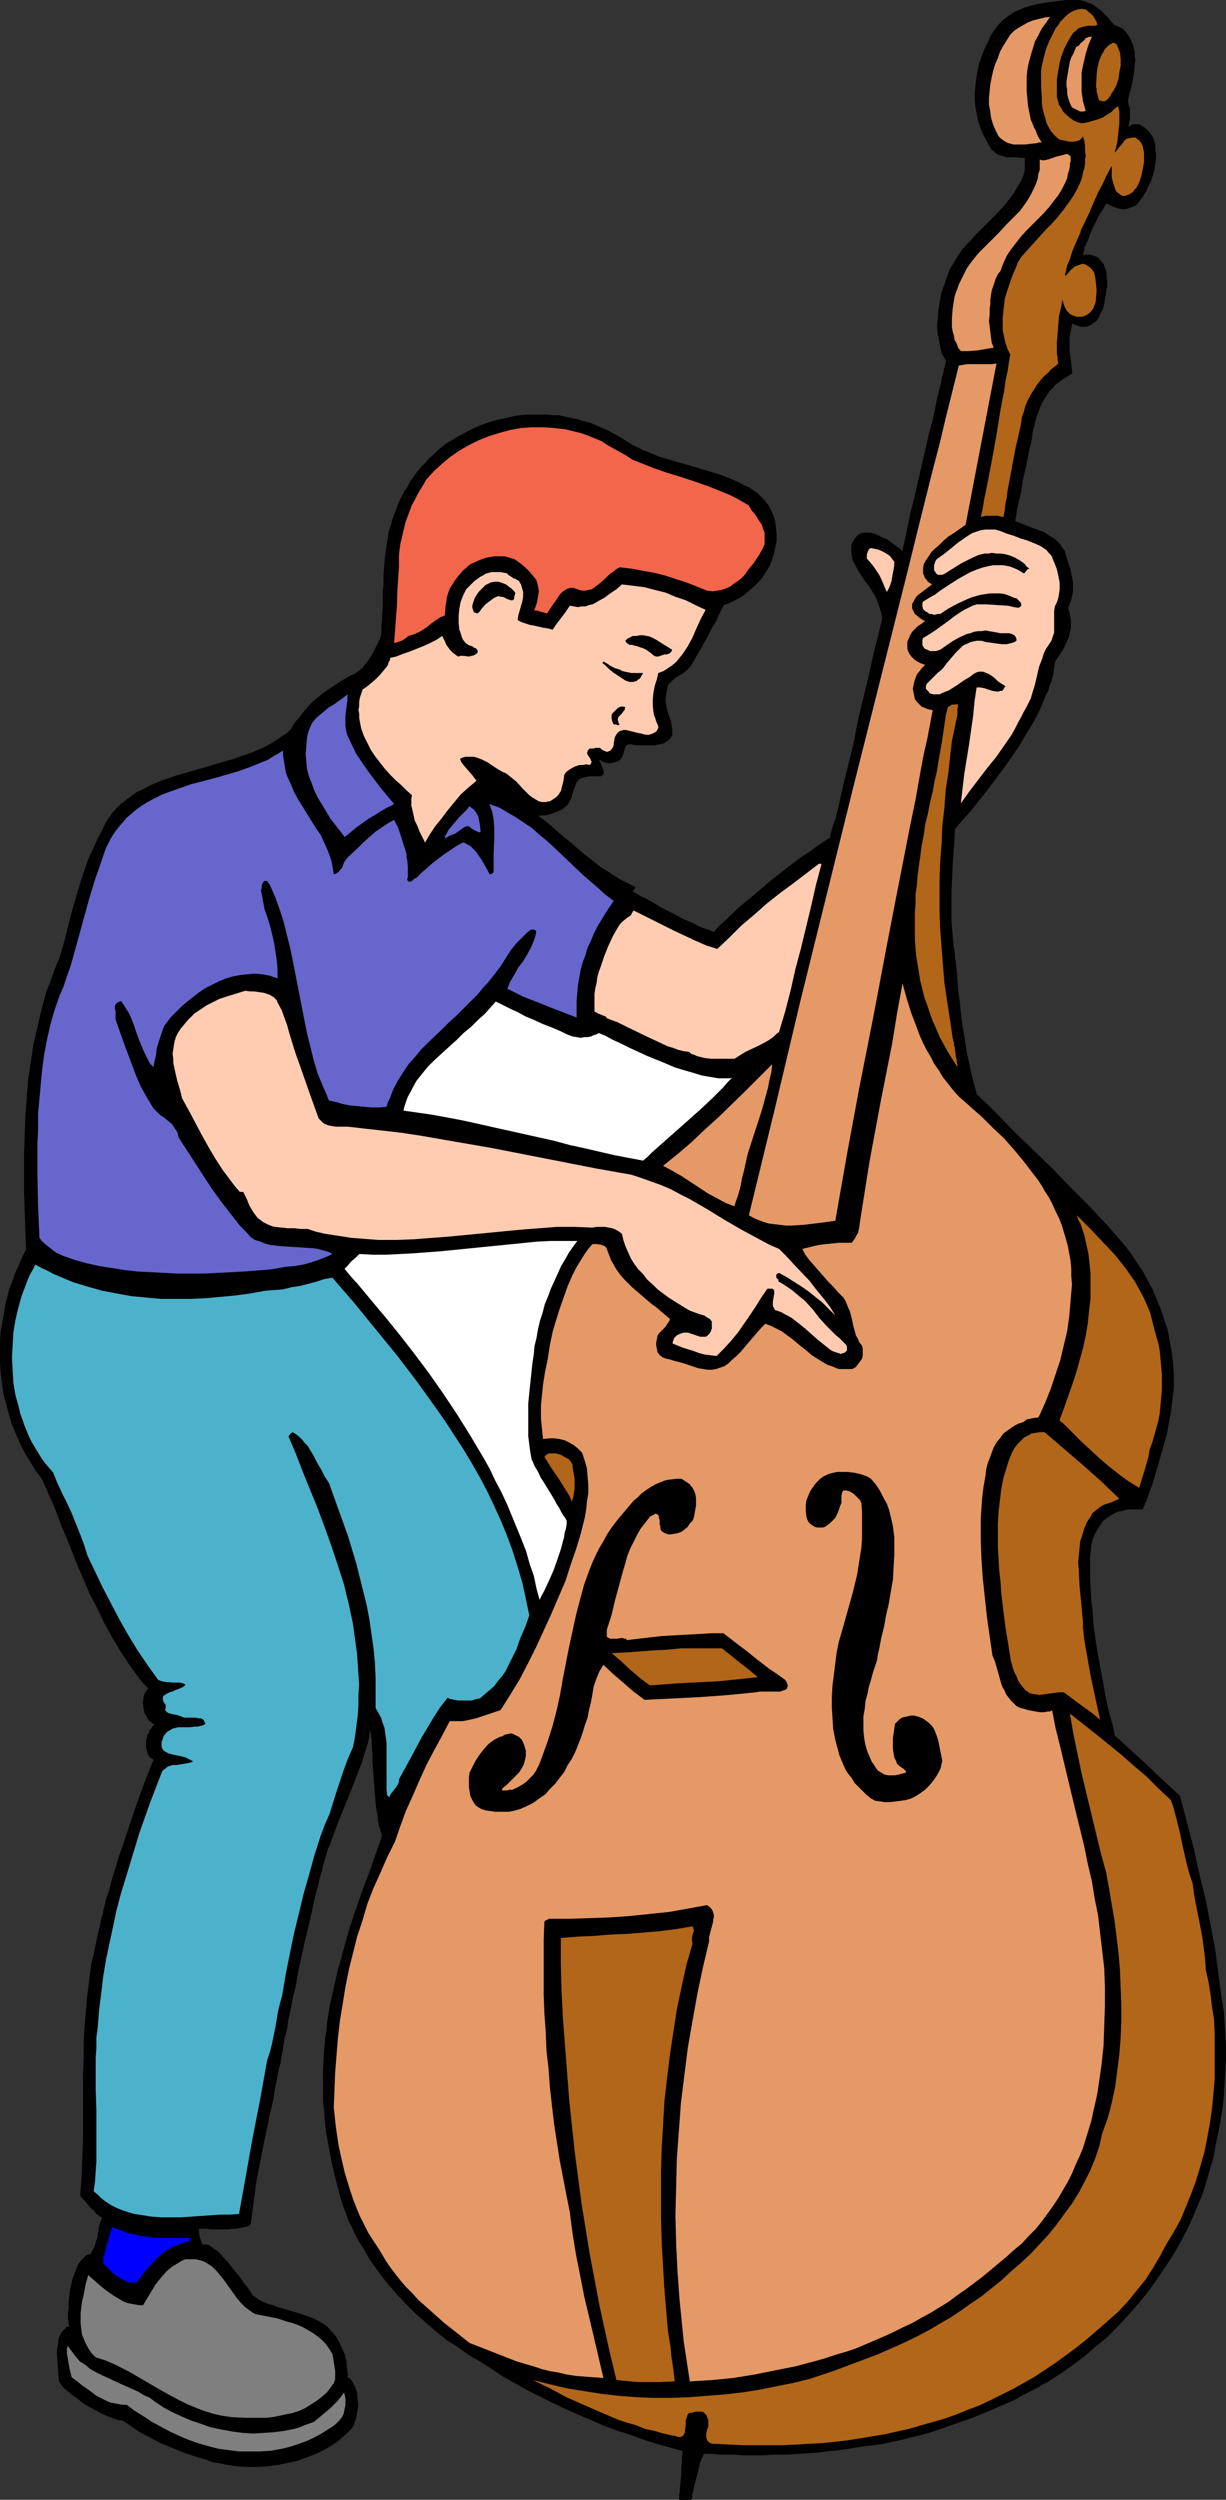
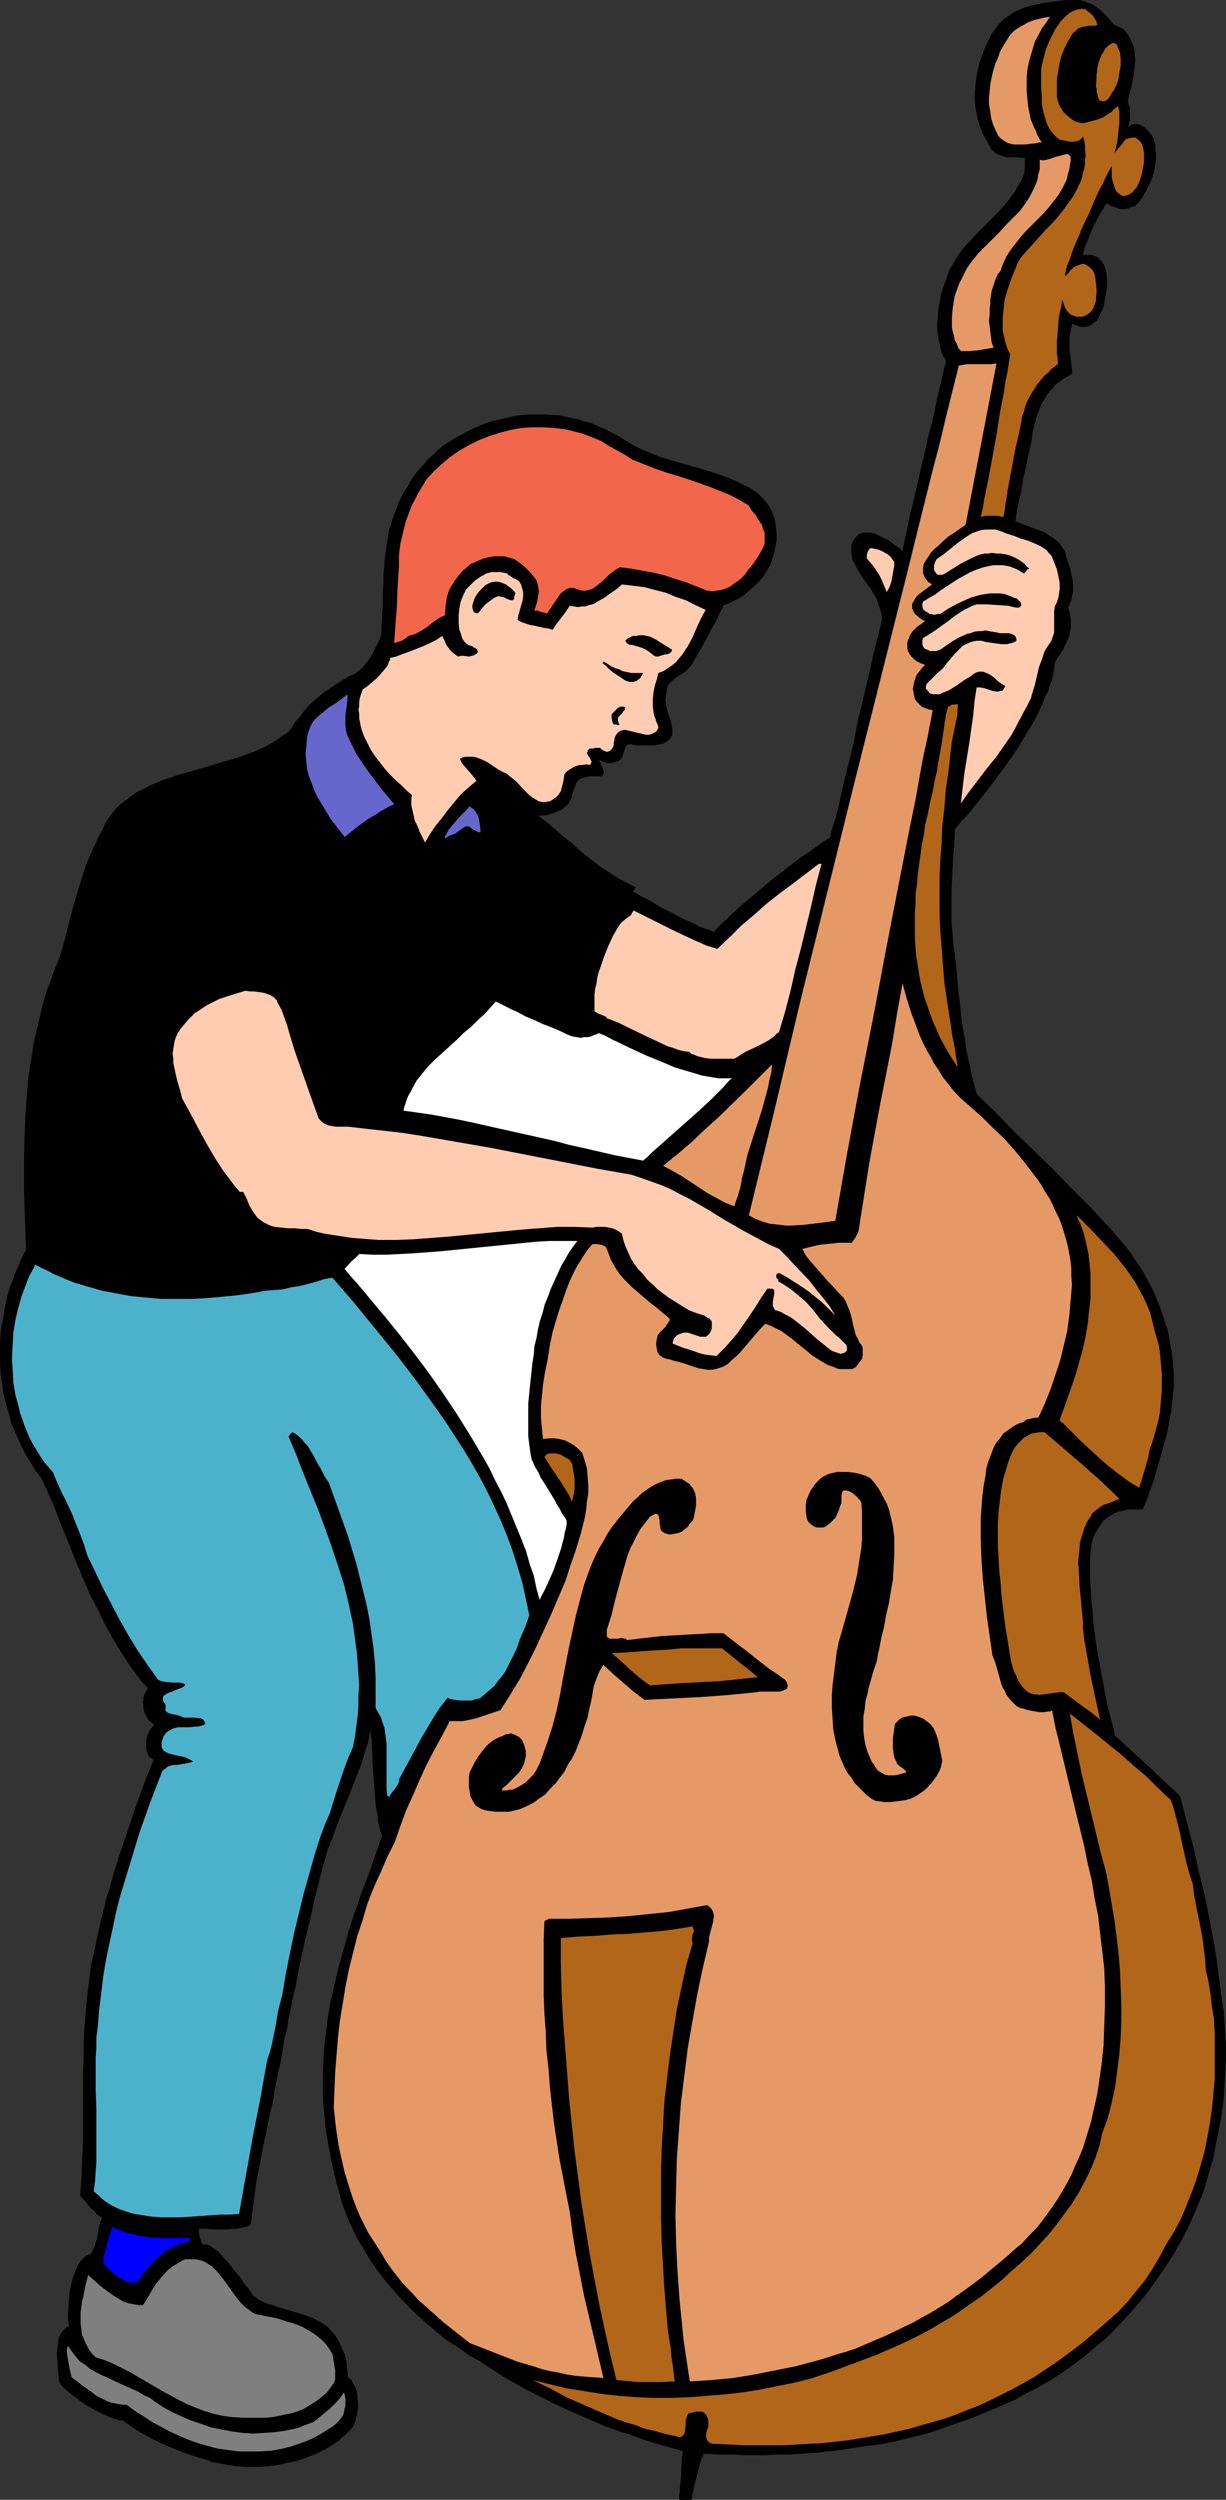
<svg xmlns="http://www.w3.org/2000/svg" xmlns:ns1="http://sodipodi.sourceforge.net/DTD/sodipodi-0.dtd" xmlns:ns2="http://www.inkscape.org/namespaces/inkscape" version="1.0" width="76.41mm" height="155.711mm" id="svg37" ns1:docname="Bass Player 04.wmf">
  <rect width="100%" height="100%" fill="#333333" stroke="none" />
  <ns1:namedview id="namedview37" pagecolor="#ffffff" bordercolor="#000000" borderopacity="0.25" ns2:showpageshadow="2" ns2:pageopacity="0.0" ns2:pagecheckerboard="0" ns2:deskcolor="#d1d1d1" ns2:document-units="mm" />
  <defs id="defs1">
    <pattern id="WMFhbasepattern" patternUnits="userSpaceOnUse" width="6" height="6" x="0" y="0" />
  </defs>
  <path style="fill:#000000;fill-opacity:1;fill-rule:evenodd;stroke:#000000;stroke-width:0.162px;stroke-linecap:round;stroke-linejoin:round;stroke-miterlimit:4;stroke-dasharray:none;stroke-opacity:1" d="m 262.369,5.898 0.808,0.323 0.646,0.323 0.646,0.323 0.485,0.485 0.485,0.646 0.485,0.646 0.323,0.646 0.323,0.808 0.323,0.646 0.162,0.808 0.162,0.97 v 0.808 l 0.162,0.808 -0.162,0.97 -0.162,1.939 -0.323,1.778 -0.323,1.778 -0.485,1.616 -0.323,1.454 0.162,0.97 0.323,0.808 v 0.97 0.97 0.808 l -0.162,0.646 -0.162,0.808 v 0.485 l 0.323,-0.323 0.485,-0.323 0.323,-0.162 h 0.485 0.323 0.485 l 0.485,0.162 0.323,0.323 0.485,0.162 0.323,0.323 0.808,0.808 0.646,0.808 0.485,0.97 0.323,1.131 v 1.131 l 0.162,1.131 v 1.131 l -0.162,0.97 -0.162,1.131 -0.162,0.97 -0.323,0.97 -0.323,0.97 -0.323,0.808 -0.485,0.808 -0.323,0.808 -0.485,0.808 -0.485,0.808 -0.485,0.646 -0.485,0.646 -0.323,0.323 -0.323,0.323 -0.485,0.162 -0.485,0.162 -0.808,0.323 -0.97,0.162 -0.97,-0.162 -0.97,-0.323 -0.97,-0.323 -0.97,-0.646 -0.323,0.323 -0.323,0.485 -0.323,0.646 -0.485,0.646 -0.485,0.808 -0.485,0.97 -0.97,1.939 -0.808,1.939 -0.323,0.97 -0.485,0.97 -0.323,0.808 -0.162,0.808 -0.162,0.646 v 0.485 l 0.646,-0.162 h 0.485 0.485 l 0.646,0.162 0.485,0.162 0.485,0.162 0.485,0.323 0.323,0.485 0.323,0.323 0.485,0.646 0.162,0.485 0.323,0.808 0.162,0.808 v 0.808 l 0.162,0.97 v 1.131 l -0.162,0.808 -0.162,0.97 -0.323,1.939 -0.162,0.97 -0.323,0.97 -0.485,0.808 -0.323,0.808 -0.485,0.808 -0.646,0.485 -0.646,0.485 -0.646,0.323 -0.485,0.162 h -0.323 -0.485 -0.485 l -0.485,-0.162 -0.485,-0.162 -0.485,-0.162 -0.646,-0.323 -0.162,0.808 -0.162,0.97 -0.323,1.454 v 1.616 1.454 l 0.162,1.293 0.323,2.747 0.162,1.454 -0.97,0.646 -1.131,0.646 -0.808,0.646 -0.97,0.646 -0.646,0.808 -0.808,0.808 -0.646,0.97 -0.485,0.808 -0.646,0.97 -0.485,1.131 -0.323,0.97 -0.485,1.131 -0.323,1.293 -0.323,1.293 -0.323,1.293 -0.162,1.454 -0.162,0.97 -0.323,1.131 -0.485,2.424 -0.485,2.424 -0.646,2.585 -0.323,2.585 -0.646,2.585 -0.485,2.424 -0.162,1.131 -0.162,1.131 1.616,0.646 1.616,0.646 1.778,0.646 1.778,0.646 1.454,0.97 0.808,0.485 0.808,0.646 0.646,0.646 0.485,0.808 0.646,0.808 0.323,1.131 0.485,1.616 0.485,1.454 0.323,1.616 0.323,1.454 v 1.616 0.646 l -0.162,0.808 -0.162,0.808 -0.162,0.646 -0.323,0.808 -0.323,0.808 0.323,1.131 0.162,0.97 0.162,0.808 v 0.97 0.808 l -0.162,0.646 -0.162,0.808 -0.162,0.808 -0.646,1.293 -0.646,1.454 -0.97,1.454 -0.97,1.454 -0.162,1.131 -0.162,1.131 -0.162,0.97 -0.323,1.293 -0.485,1.131 -0.323,1.293 -0.646,1.131 -0.485,1.293 -1.131,2.585 -1.454,2.747 -1.616,2.585 -1.616,2.747 -1.778,2.585 -1.939,2.747 -1.939,2.585 -1.939,2.585 -1.939,2.424 -1.778,2.262 -1.939,2.101 -0.808,0.97 -0.97,1.131 -0.162,3.717 -0.323,3.717 -0.162,3.717 -0.162,3.555 v 3.555 3.717 l 0.162,1.778 0.162,1.939 0.162,1.939 0.323,1.939 v 0.646 l 0.162,0.808 0.162,1.616 0.162,1.778 0.162,1.939 0.162,2.262 0.323,2.101 0.485,4.686 0.808,4.686 0.323,2.424 0.485,2.101 0.485,2.262 0.485,2.101 0.485,1.778 0.485,1.778 4.363,4.201 4.363,4.525 4.525,4.363 4.687,4.525 4.363,4.525 4.525,4.525 4.363,4.686 4.04,4.686 1.293,1.778 1.293,1.939 1.293,1.939 1.131,2.101 1.131,2.101 0.97,2.262 0.97,2.424 0.808,2.424 0.808,2.424 0.485,2.585 0.485,2.747 0.323,2.585 0.162,2.747 v 2.909 l -0.323,2.747 -0.162,1.454 -0.162,1.454 -0.323,1.616 -0.323,1.778 -0.323,1.778 -0.485,1.778 -0.97,3.393 -0.97,3.393 -0.485,1.616 -0.485,1.616 -0.485,1.293 -0.485,1.293 -0.323,1.131 -0.485,0.97 -0.162,0.485 -0.162,0.323 -0.162,0.323 v 0.162 h -1.293 -1.131 -1.131 l -1.131,0.323 -0.97,0.162 -1.131,0.485 -0.808,0.485 -0.97,0.646 -0.808,0.646 -0.646,0.97 -0.646,0.97 -0.646,1.131 -0.485,1.131 -0.323,1.293 -0.162,1.454 -0.162,1.616 v 2.585 2.747 l 0.162,2.585 0.162,2.747 0.323,2.747 0.162,2.747 0.808,5.494 0.97,5.332 0.485,2.585 0.485,2.747 0.485,2.424 0.646,2.585 0.646,2.262 0.485,2.424 1.939,1.778 1.939,1.778 3.717,3.393 3.717,3.555 1.939,1.778 2.101,1.939 0.808,3.07 0.808,3.07 1.616,6.14 1.293,5.979 1.454,5.817 1.131,5.817 1.131,5.979 0.808,5.979 0.808,6.14 0.485,2.747 0.162,2.747 0.162,2.747 0.162,2.909 v 2.747 l -0.162,2.909 -0.162,2.909 -0.162,2.909 -0.323,2.909 -0.485,2.909 -0.485,2.747 -0.646,2.909 -0.485,2.909 -0.808,2.747 -0.808,2.747 -0.808,2.747 -1.616,3.878 -1.616,3.717 -1.778,3.555 -1.939,3.393 -2.101,3.232 -2.101,3.07 -2.101,2.909 -2.263,2.747 -2.424,2.747 -2.424,2.585 -2.424,2.424 -2.586,2.101 -2.586,2.262 -2.586,1.939 -2.747,1.939 -2.747,1.778 -0.808,0.485 -0.97,0.485 -0.97,0.646 -0.97,0.485 -2.263,1.131 -2.263,1.293 -2.586,1.131 -2.586,1.131 -2.747,1.131 -2.747,1.131 -2.909,0.97 -2.747,0.97 -2.747,0.97 -2.747,0.808 -2.747,0.646 -2.424,0.646 -2.424,0.485 -1.293,0.323 -0.97,0.162 -4.04,0.485 -4.04,0.646 -2.101,0.323 -2.101,0.162 -2.263,0.323 -2.424,0.162 -2.424,0.162 -2.586,0.162 h -2.747 l -2.909,0.162 h -4.848 l -1.778,-0.162 h -1.778 -1.778 l -1.939,-0.162 h -1.939 l -0.162,0.485 -0.323,0.646 -0.485,1.293 -0.323,1.616 -0.808,2.909 -0.323,1.454 -0.323,1.454 v 0.485 l -0.162,0.485 h -0.808 -0.646 -0.646 -0.646 v -0.646 -0.485 l 0.162,-0.646 v -0.808 l 0.162,-1.454 0.162,-1.616 v -1.616 l 0.162,-1.616 v -1.293 l 0.162,-0.646 v -0.646 l -6.303,-1.778 -3.071,-0.97 -3.071,-1.131 -3.071,-0.97 -3.071,-1.131 -2.909,-1.293 -3.071,-1.293 -2.909,-1.293 -3.071,-1.454 -2.909,-1.454 -2.909,-1.454 -2.909,-1.616 -2.909,-1.616 -2.909,-1.939 -2.747,-1.778 -2.586,-1.454 -2.424,-1.778 -2.586,-1.616 -2.424,-1.939 -2.424,-2.101 -2.586,-2.262 -2.263,-2.262 -2.263,-2.424 -2.263,-2.585 -2.101,-2.747 -1.939,-2.747 -1.778,-3.07 -0.97,-1.454 -0.808,-1.616 -0.646,-1.454 -0.808,-1.616 -0.646,-1.778 -0.646,-1.616 -0.485,-1.616 -0.485,-1.778 -0.97,-3.717 -0.808,-3.555 -0.646,-3.555 -0.646,-3.555 -0.323,-3.555 -0.323,-3.393 v -3.555 -3.717 l 0.162,-3.555 0.323,-3.878 0.323,-1.939 0.162,-1.939 0.323,-1.939 0.323,-2.101 0.485,-2.101 0.485,-2.101 0.97,-4.201 0.646,-2.262 0.646,-2.424 0.646,-2.262 0.646,-2.424 0.485,-1.293 0.323,-1.131 0.485,-1.454 0.485,-1.293 0.97,-2.909 2.263,-5.979 0.97,-2.909 0.485,-1.293 0.485,-1.454 0.485,-1.293 0.323,-1.131 -0.162,-0.323 -0.162,-0.485 -0.162,-0.646 -0.162,-0.485 -0.162,-0.646 -0.162,-0.808 v -0.808 l -0.162,-0.808 -0.323,-1.778 -0.162,-1.939 -0.323,-4.201 -0.162,-2.101 -0.162,-2.101 v -1.939 l -0.162,-1.778 v -0.808 -0.808 l -0.162,-0.646 v -0.646 l -0.162,-0.485 v -0.646 -0.323 -0.323 l -0.323,1.293 -0.162,1.293 -0.323,1.454 -0.485,1.454 -0.485,1.616 -0.485,1.616 -0.646,1.616 -0.646,1.616 -1.293,3.393 -1.454,3.555 -1.454,3.555 -1.293,3.555 -0.323,0.808 -0.323,0.97 -0.485,0.97 -0.323,1.131 -0.323,1.293 -0.485,1.454 -0.323,1.454 -0.485,1.616 -0.323,1.616 -0.485,1.616 -0.808,3.555 -0.808,3.717 -0.97,3.878 -0.808,3.717 -0.808,3.717 -0.646,3.717 -0.485,1.778 -0.323,1.616 -0.323,1.778 -0.323,1.454 -0.323,1.454 -0.162,1.454 -0.323,1.293 -0.323,1.131 -0.162,1.131 -0.162,0.97 -0.323,1.939 -0.323,1.939 -0.485,1.778 -0.323,1.778 -0.323,1.616 -0.323,1.616 -0.162,1.454 -0.323,1.454 -0.323,1.293 -0.323,1.454 -0.485,2.424 -0.485,2.262 -0.485,2.262 -0.808,4.201 -0.808,4.201 -0.323,2.262 -0.323,2.424 -0.323,2.424 -0.162,1.454 -0.162,1.293 v 0.162 l -0.162,0.162 -0.323,0.323 -0.485,0.162 -0.808,0.162 -0.808,0.162 -0.808,0.162 H 54.704 l -0.97,0.162 h -4.202 l -0.808,-0.162 h -0.808 -0.646 -0.485 v 0.97 l 0.162,0.97 0.323,0.97 0.323,0.97 h 0.323 0.323 0.646 l 0.646,0.323 0.808,0.646 0.808,0.485 0.808,0.808 0.646,0.808 0.97,0.97 1.616,2.101 1.616,1.939 0.646,1.131 0.808,0.808 0.646,0.97 0.485,0.808 0.323,0.323 0.323,0.162 0.808,0.646 0.97,0.485 1.131,0.485 1.131,0.323 1.293,0.485 2.747,0.808 2.747,0.808 1.454,0.485 1.293,0.485 1.293,0.646 1.131,0.646 1.131,0.808 0.808,0.97 0.646,0.646 0.485,0.646 0.485,0.808 0.323,0.646 0.646,1.454 0.646,1.454 0.323,1.454 0.162,1.454 0.162,1.293 v 1.131 l 0.485,0.162 0.323,0.323 0.323,0.485 0.323,0.646 0.323,0.646 0.323,0.808 0.162,0.97 v 0.808 l 0.162,0.97 v 0.97 l -0.162,0.97 -0.162,0.97 -0.162,0.808 -0.323,0.97 -0.323,0.808 -0.485,0.646 -0.646,0.646 -0.646,0.646 -0.808,0.646 -0.646,0.646 -1.616,1.131 -1.939,1.131 -1.939,0.97 -2.101,0.808 -2.263,0.808 -2.263,0.485 -2.263,0.485 -2.424,0.323 -2.424,0.162 h -2.424 l -2.424,-0.162 -2.263,-0.323 -2.424,-0.485 -1.131,-0.162 -1.131,-0.485 -2.747,-0.808 -2.909,-0.97 -2.747,-1.131 -2.747,-1.131 -2.424,-1.293 -2.424,-1.293 -0.97,-0.646 -1.131,-0.808 -0.97,-0.646 -0.97,-0.646 h -0.808 l -0.97,-0.323 -0.97,-0.323 -1.131,-0.485 -1.131,-0.485 -1.131,-0.646 -2.424,-1.293 -1.131,-0.808 -0.97,-0.808 -0.97,-0.646 -0.97,-0.808 -0.808,-0.646 -0.646,-0.646 -0.485,-0.646 -0.323,-0.485 -0.162,-2.101 -0.162,-2.101 -0.162,-2.101 v -0.97 l 0.162,-0.97 0.162,-0.808 v -0.808 l 0.323,-0.808 0.323,-0.646 0.323,-0.485 0.485,-0.485 0.485,-0.485 0.646,-0.162 -0.162,-0.485 v -0.485 l -0.162,-0.97 v -1.131 l 0.162,-1.293 v -1.454 l 0.162,-1.293 0.162,-1.454 0.323,-1.454 0.323,-1.293 0.485,-1.293 0.485,-1.293 0.485,-0.97 0.646,-0.808 0.646,-0.646 0.323,-0.323 0.323,-0.162 0.485,-0.162 h 0.323 l 0.485,-0.97 0.485,-0.97 0.323,-1.131 0.323,-0.97 0.162,-1.131 0.162,-1.131 0.323,-1.131 0.485,-1.293 -0.323,-0.162 -0.323,-0.162 -0.646,-0.485 -0.646,-0.808 -0.808,-0.646 -1.293,-1.616 -0.646,-0.646 -0.485,-0.646 0.162,-2.424 0.162,-2.101 0.162,-4.363 0.162,-4.201 v -4.04 -3.878 -3.878 -3.717 l 0.162,-3.555 v -3.717 l 0.162,-3.555 0.323,-3.717 0.323,-3.717 0.485,-3.717 0.485,-3.878 0.485,-1.939 0.808,-3.878 0.485,-2.101 0.162,-0.646 0.162,-0.808 0.162,-0.808 0.162,-0.808 0.323,-0.97 0.162,-0.97 0.323,-1.131 0.162,-0.97 0.808,-2.424 0.646,-2.424 0.808,-2.585 0.808,-2.747 0.97,-2.747 0.97,-2.909 1.939,-5.817 2.101,-5.817 1.131,-2.909 1.131,-2.747 -0.485,-0.323 -0.485,-0.323 -0.323,-0.485 -0.162,-0.485 -0.162,-0.485 -0.162,-0.646 v -0.646 -0.485 -0.646 l 0.162,-0.646 0.162,-0.646 0.323,-0.485 0.162,-0.646 0.485,-0.485 0.323,-0.485 0.485,-0.485 -0.646,-0.162 -0.323,-0.323 -0.485,-0.323 -0.323,-0.485 -0.323,-0.646 -0.323,-0.485 -0.162,-0.646 -0.162,-0.646 v -0.646 l -0.162,-0.646 0.162,-0.646 v -0.646 l 0.162,-0.485 0.323,-0.646 0.323,-0.485 0.323,-0.485 -1.293,-1.293 -1.131,-1.454 -2.101,-2.909 -2.101,-3.232 -1.939,-3.232 -1.778,-3.232 -1.616,-3.393 -1.778,-3.393 -1.454,-3.393 -1.454,-3.393 -1.293,-3.232 -1.293,-3.232 -1.293,-3.07 -1.131,-3.07 -1.131,-2.747 -0.646,-1.293 -0.485,-1.293 -0.646,-1.293 L 9.939,348.148 8.484,346.209 7.192,344.108 5.899,342.008 4.767,339.745 3.798,337.483 2.828,335.221 2.182,332.959 1.535,330.535 0.889,328.111 0.566,325.687 0.242,323.263 0.081,320.839 v -2.585 -2.424 l 0.162,-2.424 0.485,-2.585 0.323,-1.939 0.323,-1.939 0.485,-1.939 0.485,-1.778 0.808,-1.939 0.323,-1.131 0.485,-1.131 0.485,-0.97 0.485,-1.293 0.646,-1.293 0.646,-1.293 -0.323,-9.049 -0.162,-4.525 v -4.525 -4.525 l 0.162,-4.363 0.162,-4.363 0.323,-4.363 0.323,-4.363 0.646,-4.201 0.646,-4.201 0.97,-4.201 0.97,-4.201 1.131,-4.04 0.808,-1.939 0.646,-1.939 0.808,-2.101 0.808,-1.939 1.131,-3.878 0.97,-3.878 0.97,-3.717 1.131,-3.878 1.131,-3.717 1.293,-3.717 1.616,-3.555 0.808,-1.778 0.97,-1.778 0.646,-1.454 0.808,-1.293 0.808,-1.131 0.97,-1.131 1.131,-1.131 1.293,-0.97 1.131,-0.808 1.293,-0.97 1.454,-0.646 1.454,-0.808 1.454,-0.646 1.616,-0.646 3.232,-1.131 3.394,-0.97 3.394,-0.97 3.232,-0.97 3.394,-0.97 3.232,-1.131 1.454,-0.485 1.454,-0.646 1.454,-0.646 1.454,-0.808 1.293,-0.808 1.131,-0.808 1.293,-0.808 0.97,-0.97 0.97,-1.616 1.131,-1.293 0.97,-1.293 1.131,-1.293 0.97,-0.97 1.131,-0.97 0.97,-0.808 1.131,-0.808 0.97,-0.646 0.97,-0.646 0.97,-0.646 0.808,-0.485 0.808,-0.485 0.808,-0.485 0.808,-0.323 0.646,-0.323 0.808,-0.646 0.808,-0.646 0.646,-0.808 0.646,-0.808 0.646,-0.97 0.646,-1.131 0.485,-0.97 0.646,-1.293 0.162,-0.323 0.162,-0.323 0.162,-0.485 0.162,-0.485 0.162,-0.97 v -1.293 l 0.162,-1.454 v -1.454 l 0.162,-1.616 v -1.778 -1.939 l 0.162,-1.778 v -2.101 l 0.162,-1.939 0.162,-2.101 0.323,-2.262 0.323,-2.101 0.323,-2.101 0.485,-1.293 0.323,-1.293 0.485,-1.293 0.485,-1.293 0.485,-1.293 0.646,-1.293 0.646,-1.293 0.808,-1.131 0.646,-1.293 0.808,-1.131 0.808,-1.131 0.97,-1.131 0.97,-0.97 0.808,-0.97 1.131,-0.97 0.97,-0.97 1.131,-0.97 1.131,-0.808 1.131,-0.646 1.293,-0.808 1.293,-0.646 1.131,-0.646 1.293,-0.646 1.454,-0.646 1.293,-0.485 1.454,-0.485 1.293,-0.323 1.454,-0.323 1.454,-0.323 1.293,-0.323 1.454,-0.162 1.454,-0.162 h 1.454 1.616 1.454 l 1.454,0.162 h 1.454 l 2.909,0.646 1.616,0.323 1.454,0.485 1.454,0.323 1.454,0.646 1.454,0.646 1.454,0.646 1.454,0.808 1.454,0.808 1.293,0.808 1.293,0.808 1.293,0.646 1.293,0.646 1.293,0.485 2.747,1.131 2.747,0.808 5.656,1.616 2.747,0.808 2.586,0.808 2.586,0.97 1.131,0.485 1.131,0.485 1.131,0.646 1.131,0.485 0.97,0.646 0.97,0.646 0.808,0.808 0.808,0.808 0.646,0.808 0.646,0.97 0.485,0.97 0.485,1.131 0.323,1.131 0.162,1.293 0.162,1.778 v 1.616 l -0.323,1.454 -0.323,1.616 -0.485,1.454 -0.485,1.293 -0.808,1.293 -0.808,1.293 -0.97,1.131 -0.97,0.97 -1.131,0.97 -1.131,0.97 -1.131,0.808 -1.293,0.646 -1.293,0.646 -1.293,0.485 -0.97,1.939 -0.808,1.778 -0.97,1.616 -0.808,1.616 -1.778,3.232 -0.97,1.616 -0.97,1.778 -0.323,0.485 -0.323,0.485 -0.808,0.808 -0.808,0.646 -0.808,0.485 -0.323,0.162 -0.485,0.323 -0.646,0.485 -0.646,0.646 -0.323,0.323 -0.323,0.323 -0.162,0.646 -0.162,0.646 -0.162,1.131 -0.162,1.131 0.162,1.131 0.162,0.97 0.323,1.131 0.323,0.97 0.162,0.485 0.162,0.323 0.162,0.97 0.162,0.808 v 0.646 0.808 l -0.162,0.323 -0.162,0.323 -0.162,0.162 -0.323,0.323 -0.323,0.323 -0.323,0.162 -0.485,0.323 -0.485,0.162 -0.97,0.162 -0.808,0.162 h -2.101 -0.97 -0.97 l -0.97,-0.162 -0.646,-0.162 -0.485,0.162 h -0.162 l -0.323,0.323 -0.162,0.162 -0.162,0.485 -0.162,0.485 -0.162,0.485 -0.162,0.646 -0.323,0.646 -0.323,0.323 -0.323,0.323 -0.646,0.162 -0.485,0.162 -0.646,0.162 h -0.646 l -0.646,-0.162 -0.485,-0.162 -0.485,-0.323 -0.646,-0.323 0.162,0.485 0.323,0.646 0.485,1.293 0.162,0.485 v 0.485 0.162 l -0.323,0.323 -0.162,0.162 h -1.293 -1.454 l -0.808,0.162 -0.646,0.162 -0.646,0.162 -0.485,0.323 -0.646,0.808 -0.323,0.97 -0.323,0.808 -0.323,0.97 -0.162,0.808 -0.485,0.808 -0.162,0.485 -0.323,0.323 -0.323,0.323 -0.485,0.323 -0.162,0.162 -0.162,0.162 -0.646,0.323 -0.808,0.323 -0.808,0.323 -0.97,0.323 -0.808,0.162 h -0.97 l -0.808,0.162 1.131,0.808 1.293,0.97 1.293,1.131 1.293,1.131 1.293,1.131 1.454,1.131 2.747,2.424 3.071,2.424 1.454,1.131 1.616,0.97 1.454,0.97 1.616,0.97 1.616,0.808 1.616,0.808 v 0.162 l -0.162,0.162 v 0.162 l -0.323,0.323 v 0.162 0.162 l 0.97,0.485 0.97,0.646 1.131,0.485 1.131,0.646 2.424,1.454 2.586,1.293 2.747,1.454 2.586,1.131 1.131,0.646 1.293,0.485 1.131,0.323 0.97,0.485 1.454,-1.616 1.616,-1.454 3.232,-3.07 3.555,-2.909 3.555,-3.07 3.555,-2.747 3.555,-2.747 1.778,-1.131 1.778,-1.293 1.616,-1.131 1.778,-1.131 0.162,-0.97 0.323,-1.131 0.323,-1.131 0.485,-1.293 0.323,-1.293 0.323,-1.293 0.646,-2.909 0.646,-2.909 0.808,-3.232 0.808,-3.232 0.808,-3.393 0.646,-3.555 0.808,-3.555 1.778,-7.272 1.616,-7.272 0.97,-3.717 0.808,-3.393 -0.162,-1.131 -0.323,-1.131 -0.323,-0.97 -0.323,-0.97 -0.323,-0.808 -0.485,-0.808 -0.97,-1.616 -1.131,-1.454 -0.97,-1.454 -0.97,-1.616 -0.485,-0.97 -0.485,-0.808 -0.162,-0.97 -0.162,-0.808 v -0.97 -0.808 l 0.323,-0.808 0.485,-0.808 0.323,-0.323 0.646,-0.646 0.485,-0.162 0.485,-0.162 h 0.323 0.646 0.646 l 0.646,0.162 0.646,0.162 1.293,0.646 1.454,0.646 1.293,0.97 1.131,0.808 0.646,0.485 0.485,0.646 0.646,-2.909 0.646,-3.07 0.646,-3.07 0.808,-3.232 1.454,-6.302 1.454,-6.302 0.646,-2.909 0.808,-2.909 0.646,-2.909 0.485,-2.585 0.646,-2.585 0.323,-1.131 0.162,-1.131 0.323,-1.131 0.162,-0.97 0.323,-0.97 0.162,-0.97 -0.323,-0.646 -0.485,-0.646 -0.485,-1.616 -0.323,-1.778 -0.323,-1.616 -0.162,-1.939 0.162,-1.778 0.162,-1.939 0.323,-1.939 0.323,-1.939 0.646,-1.778 0.646,-1.939 0.646,-1.778 0.97,-1.616 0.97,-1.616 0.97,-1.454 1.131,-1.293 0.97,-0.97 0.97,-1.131 1.131,-1.131 1.131,-1.131 2.424,-2.424 2.424,-2.585 1.131,-1.454 0.97,-1.293 0.808,-1.454 0.808,-1.293 0.646,-1.454 0.162,-0.646 0.162,-0.646 v -0.808 -0.646 -0.646 -0.808 h -0.97 l -1.131,-0.162 h -1.131 -1.131 l -1.131,-0.323 -0.485,-0.162 -0.485,-0.162 -0.485,-0.323 -0.485,-0.485 -0.485,-0.323 -0.323,-0.646 -0.808,-1.454 -0.808,-1.454 -0.646,-1.616 -0.485,-1.454 -0.323,-1.616 -0.323,-1.616 -0.162,-1.778 v -1.616 l 0.162,-1.616 0.162,-1.778 0.323,-1.778 0.323,-1.616 0.646,-1.778 0.646,-1.778 0.808,-1.616 0.808,-1.778 0.808,-1.131 0.808,-1.131 0.97,-0.97 0.97,-0.808 0.97,-0.646 0.97,-0.646 1.131,-0.485 1.131,-0.485 1.131,-0.323 1.131,-0.323 2.586,-0.485 2.424,-0.323 2.586,-0.323 h 1.616 1.454 l 0.646,0.162 0.646,0.162 0.646,0.323 0.646,0.162 0.646,0.323 0.646,0.485 0.646,0.485 0.646,0.485 0.646,0.646 0.808,0.808 0.646,0.808 z" id="path1" />
  <path style="fill:#b26619;fill-opacity:1;fill-rule:evenodd;stroke:none" d="M 258.491,5.898 257.844,6.06 h -0.646 -0.808 l -0.808,0.162 -0.808,0.162 -0.808,0.323 -0.323,0.323 -0.323,0.323 -0.485,0.323 -0.323,0.485 -0.97,1.616 -0.808,1.616 -0.646,1.616 -0.485,1.778 -0.323,1.939 -0.323,1.939 v 1.939 2.262 l 0.162,0.646 0.162,0.485 0.162,0.646 0.323,0.485 0.323,0.485 0.323,0.646 0.808,0.808 0.97,0.808 0.97,0.646 0.485,0.162 0.485,0.162 0.646,0.162 h 0.485 l 1.293,-0.323 1.131,-0.323 1.131,-0.323 1.131,-0.485 0.97,-0.646 0.808,-0.485 0.808,-0.808 0.808,-0.646 0.323,1.293 v 1.293 1.454 l -0.162,1.454 -0.162,1.616 -0.162,1.454 -0.323,1.293 -0.323,1.131 0.485,-0.485 0.485,-0.646 0.97,-1.131 0.323,-0.485 0.485,-0.485 0.646,-0.162 0.646,-0.162 h 0.323 0.646 l 0.323,0.323 0.485,0.323 0.485,0.646 0.323,0.646 0.162,0.808 0.162,0.808 v 0.808 1.454 l -0.323,1.778 -0.323,1.454 -0.485,1.454 -0.323,0.646 -0.323,0.646 -0.485,0.485 -0.323,0.485 -0.485,0.323 -0.485,0.323 -0.485,0.162 -0.485,0.162 h -0.485 l -0.323,-0.162 -0.323,-0.162 -0.323,-0.323 -0.323,-0.162 -0.323,-0.485 -0.162,-0.323 -0.162,-0.485 -0.323,-0.97 -0.323,-1.293 v -1.293 -1.454 l -1.131,2.101 -0.97,2.101 -0.97,1.778 -0.808,1.778 -1.454,3.393 -1.616,3.393 -0.323,0.646 -0.162,0.646 -0.646,1.454 -0.646,1.454 -0.646,1.616 -0.485,1.616 -0.646,1.454 -0.323,1.454 -0.162,0.646 v 0.485 l 0.646,-0.646 0.646,-0.808 0.97,-0.808 0.323,-0.162 0.485,-0.162 0.485,-0.162 0.323,-0.162 h 0.485 l 0.485,0.162 0.485,0.323 0.485,0.323 0.485,0.485 0.485,0.646 0.162,0.646 0.162,0.646 0.162,1.454 0.162,1.616 -0.162,1.616 v 0.646 l -0.162,0.646 -0.323,0.808 -0.162,0.485 -0.485,0.646 -0.485,0.485 -0.485,0.323 -0.646,0.323 -0.485,0.162 h -0.485 -0.485 -0.485 l -0.323,-0.162 -0.485,-0.162 -0.323,-0.162 -0.323,-0.162 -0.646,-0.646 -0.485,-0.808 -0.323,-0.808 -0.323,-1.131 -0.323,1.939 -0.485,1.939 -0.162,2.101 -0.162,2.101 -0.162,1.939 v 1.939 0.808 l 0.162,0.808 v 0.808 l 0.162,0.646 -0.485,0.485 -0.646,0.485 -0.646,0.485 -0.485,0.646 -0.808,0.646 -0.646,0.646 -0.646,0.808 -0.646,0.808 -0.485,0.808 -0.646,0.97 -0.646,1.131 -0.485,0.97 -0.485,1.131 -0.323,1.293 -0.485,1.293 -0.162,1.293 -0.323,1.616 -0.323,1.454 -0.323,1.454 -0.323,1.293 -0.485,2.585 -0.485,2.585 -0.485,2.585 -0.485,2.585 -0.162,1.454 -0.323,1.454 -0.162,1.616 -0.323,1.616 -0.646,-0.162 -0.646,-0.162 h -1.454 -0.808 -0.646 l -0.646,0.162 -0.485,0.162 0.485,-2.101 0.323,-2.101 0.485,-2.262 0.485,-2.424 0.485,-2.585 0.485,-2.585 0.97,-5.333 0.808,-5.171 0.485,-2.585 0.485,-2.424 0.323,-2.424 0.485,-2.262 0.323,-2.101 0.323,-1.939 -0.646,-1.293 -0.485,-1.454 -0.323,-1.454 -0.323,-1.454 v -1.454 -1.454 l 0.162,-1.616 0.162,-1.454 0.162,-1.454 0.485,-1.616 0.485,-1.454 0.485,-1.454 0.485,-1.293 0.646,-1.454 0.485,-1.293 0.808,-1.293 1.293,-1.454 1.454,-1.616 1.454,-1.616 1.454,-1.616 1.454,-1.454 1.454,-1.616 1.293,-1.616 1.293,-1.778 1.131,-1.616 0.97,-1.778 0.808,-1.778 0.323,-0.97 0.162,-0.97 0.323,-0.97 0.162,-1.131 v -0.97 l 0.162,-0.97 -0.162,-1.131 V 34.338 l -0.162,-1.131 -0.323,-1.131 -0.162,0.323 -0.162,0.162 -0.485,0.485 -0.646,0.162 -0.808,0.162 h -0.808 l -0.808,-0.162 -0.808,-0.162 -0.808,-0.162 -0.808,-0.646 -0.646,-0.646 -0.646,-0.808 -0.485,-0.808 -0.485,-0.97 -0.323,-1.131 -0.323,-1.131 -0.323,-1.293 -0.162,-1.131 v -1.293 l -0.162,-2.585 v -2.585 -1.293 l 0.162,-1.131 0.485,-1.939 0.485,-1.939 0.808,-1.939 0.485,-0.97 0.485,-0.97 0.485,-0.97 0.646,-0.808 0.485,-0.808 0.808,-0.808 0.646,-0.646 0.808,-0.646 0.97,-0.485 0.97,-0.323 h 0.485 l 0.323,-0.162 0.323,0.162 h 0.485 l 0.323,0.162 0.323,0.323 0.646,0.485 0.646,0.646 0.485,0.808 0.323,0.646 z" id="path2" />
  <path style="fill:#e59966;fill-opacity:1;fill-rule:evenodd;stroke:none" d="m 247.34,3.959 -0.97,1.454 -0.97,1.293 -0.808,1.616 -0.808,1.454 -0.485,1.616 -0.485,1.616 -0.485,1.778 -0.323,1.616 -0.162,1.778 v 1.616 1.778 l 0.162,1.616 0.162,1.778 0.323,1.616 0.323,1.616 0.646,1.454 0.162,0.485 0.323,0.485 0.323,0.97 0.485,0.97 0.323,0.485 0.323,0.485 h -0.646 l -0.485,0.162 -1.454,0.162 -1.293,0.162 h -1.454 -1.293 l -0.646,-0.162 -0.646,-0.162 -0.646,-0.323 -0.485,-0.323 -0.646,-0.485 -0.485,-0.485 -0.646,-1.293 -0.646,-1.454 -0.485,-1.616 -0.162,-1.454 -0.323,-1.616 v -1.616 l 0.162,-1.616 0.162,-1.616 0.323,-1.616 0.323,-1.454 0.485,-1.616 0.646,-1.454 0.485,-1.454 0.808,-1.454 0.808,-1.293 0.808,-1.293 0.97,-0.97 0.97,-0.646 1.131,-0.646 1.131,-0.646 1.293,-0.485 1.293,-0.323 1.293,-0.323 z" id="path3" />
-   <path style="fill:#e59966;fill-opacity:1;fill-rule:evenodd;stroke:none" d="m 257.198,8.645 -0.808,1.939 -0.646,2.101 -0.485,2.101 -0.485,2.262 v 1.131 1.131 1.131 1.131 l 0.162,1.131 0.162,1.131 0.323,1.131 0.323,1.131 -0.485,0.162 h -0.323 -0.485 l -0.323,-0.162 -1.616,-0.808 -0.323,-0.646 -0.323,-0.808 -0.323,-0.97 -0.162,-0.808 v -0.97 l -0.162,-0.808 v -1.131 l 0.162,-0.97 0.323,-1.939 0.162,-0.97 0.162,-0.808 0.323,-0.97 0.485,-0.808 0.323,-0.808 0.323,-0.808 0.646,-0.323 0.323,-0.485 0.97,-0.808 0.323,-0.485 0.485,-0.162 0.485,-0.162 z" id="path4" />
  <path style="fill:#b26619;fill-opacity:1;fill-rule:evenodd;stroke:none" d="m 263.824,12.362 0.162,1.616 v 1.454 l -0.323,1.616 -0.162,1.454 -0.485,1.454 -0.646,1.293 -0.485,0.646 -0.323,0.646 -0.485,0.646 -0.485,0.485 -0.485,0.162 h -0.323 -0.323 l -0.162,-0.162 h -0.323 l -0.162,-0.323 -0.162,-0.485 -0.162,-0.646 -0.162,-0.646 v -0.646 l -0.162,-0.485 0.162,-2.909 0.162,-1.454 0.323,-1.454 0.485,-1.293 0.323,-0.646 0.323,-0.485 0.323,-0.646 0.485,-0.485 0.485,-0.485 0.646,-0.323 0.162,-0.162 h 0.323 0.162 l 0.162,0.162 0.323,0.162 0.162,0.323 0.162,0.485 0.162,0.323 0.162,0.485 z" id="path5" />
  <path style="fill:#e59966;fill-opacity:1;fill-rule:evenodd;stroke:none" d="m 252.026,39.024 -0.162,0.97 -0.323,0.97 -0.162,0.97 -0.323,0.808 -0.808,1.616 -0.97,1.616 -1.131,1.454 -1.131,1.454 -1.293,1.454 -1.293,1.293 -2.747,2.747 -1.293,1.454 -1.131,1.454 -1.131,1.454 -0.97,1.454 -0.808,1.778 -0.323,0.808 -0.323,0.97 -0.646,0.808 -0.485,0.97 -0.323,0.97 -0.323,0.97 -0.323,0.97 -0.162,0.97 -0.162,1.131 v 0.97 l -0.162,1.293 v 1.293 l -0.162,1.454 0.162,1.293 0.162,1.293 0.162,1.293 0.162,1.293 0.485,1.131 -1.939,0.323 -1.939,0.323 -1.939,0.162 h -1.939 l -0.646,-0.808 -0.323,-0.97 -0.485,-0.808 -0.162,-0.97 -0.323,-1.131 -0.162,-0.97 v -0.97 -1.131 l 0.162,-2.101 0.162,-1.131 0.162,-0.97 0.162,-0.97 0.323,-0.97 0.323,-0.808 0.323,-0.97 0.485,-0.97 0.485,-0.97 0.485,-0.97 0.485,-0.97 1.293,-1.778 1.454,-1.778 1.616,-1.616 1.616,-1.616 1.616,-1.616 1.616,-1.778 1.616,-1.616 1.616,-1.616 1.293,-1.778 0.646,-0.97 0.485,-0.808 0.485,-0.97 0.485,-0.97 0.485,-1.131 0.323,-0.97 0.162,-1.131 0.323,-0.97 V 38.701 37.57 l 0.485,0.162 h 0.646 l 0.646,-0.162 0.646,-0.162 1.293,-0.485 1.293,-0.323 0.646,-0.162 0.485,-0.162 h 0.485 l 0.323,0.323 h 0.162 l 0.162,0.323 v 0.162 0.323 0.323 0.323 l -0.162,0.485 z" id="path6" />
  <path style="fill:#e59966;fill-opacity:1;fill-rule:evenodd;stroke:none" d="m 234.734,85.563 -7.272,37.974 -2.747,1.939 -1.293,0.808 -1.131,0.97 -0.97,0.97 -1.131,0.97 -0.808,0.808 -0.646,0.97 -0.646,0.97 -0.485,0.808 -0.162,0.97 v 0.808 0.485 l 0.162,0.323 0.162,0.485 0.162,0.323 0.323,0.323 0.323,0.485 0.485,0.323 0.485,0.323 -1.293,0.97 -1.293,0.97 -0.646,0.485 -0.485,0.485 -0.323,0.485 -0.323,0.646 -0.323,0.485 v 0.646 0.485 l 0.323,0.646 0.323,0.646 0.646,0.485 0.323,0.323 0.485,0.323 0.485,0.323 0.485,0.162 -0.808,0.646 -0.97,0.646 -0.646,0.646 -0.646,0.646 -0.485,0.808 -0.323,0.808 -0.323,0.646 v 0.808 0.808 l 0.162,0.646 0.323,0.646 0.485,0.646 0.646,0.646 0.646,0.485 0.97,0.485 0.97,0.323 -0.646,0.646 -0.646,0.808 -0.646,0.808 -0.323,0.808 -0.323,0.97 -0.162,0.808 -0.162,0.808 0.162,0.808 0.162,0.808 0.162,0.808 0.485,0.646 0.485,0.485 0.646,0.646 0.808,0.323 0.808,0.323 0.97,0.162 -1.293,6.787 -0.808,3.555 -0.646,3.393 -1.293,7.272 -1.454,7.11 -1.454,7.433 -1.454,7.433 -1.454,7.433 -1.454,7.595 -1.454,7.756 -1.454,7.595 -3.071,15.513 -2.909,15.674 -2.747,15.674 -1.131,0.162 -1.131,0.162 -2.586,0.323 -2.747,0.323 -2.747,0.162 h -1.293 l -1.293,-0.162 -1.454,-0.162 -1.293,-0.162 -1.131,-0.323 -1.293,-0.485 -1.131,-0.485 -1.131,-0.646 6.141,-25.208 5.979,-25.208 12.444,-50.255 6.303,-25.047 6.303,-25.047 3.071,-12.443 3.071,-12.281 1.616,-6.14 1.454,-6.14 3.071,-12.281 0.97,-0.162 0.97,-0.162 h 1.131 1.293 2.263 1.131 z" id="path7" />
  <path style="fill:#f2664c;fill-opacity:1;fill-rule:evenodd;stroke:none" d="m 150.537,108.832 3.232,1.293 3.232,1.131 3.232,0.97 3.394,1.131 3.232,1.131 3.232,1.293 1.616,0.646 1.616,0.808 1.454,0.808 1.616,0.97 0.646,1.131 0.97,1.131 0.646,1.131 0.808,1.131 0.323,1.131 0.323,0.646 v 0.646 0.646 0.646 0.808 l -0.323,0.808 -0.97,1.778 -1.293,1.939 -1.454,1.778 -0.646,0.97 -0.808,0.808 -0.808,0.646 -0.97,0.646 -0.808,0.646 -1.131,0.485 -0.97,0.323 -0.97,0.162 -1.131,0.162 -1.293,-0.162 -4.848,-1.939 -2.586,-0.808 -2.424,-0.808 -2.586,-0.646 -2.747,-0.485 -2.586,-0.485 -2.747,-0.323 -0.646,0.323 -0.646,0.485 -1.293,0.97 -1.131,1.131 -1.131,0.97 -0.646,0.485 -0.646,0.485 -0.485,0.323 -0.808,0.162 -0.646,0.162 h -0.808 l -0.646,-0.162 -0.97,-0.323 -0.485,-0.162 h -0.646 l -0.646,0.162 -0.323,0.162 -0.485,0.323 -0.485,0.323 -0.485,0.485 -0.323,0.485 -0.646,0.97 -0.808,1.131 -0.646,0.97 -0.646,0.97 h -0.323 l -0.323,-0.162 -0.808,-0.162 -0.808,-0.323 h -0.808 l 0.323,-0.808 0.323,-0.97 0.162,-0.808 0.162,-0.97 0.162,-0.97 -0.162,-0.97 -0.162,-0.808 -0.323,-0.97 -0.808,-0.97 -0.808,-0.97 -0.97,-0.97 -0.97,-0.808 -1.131,-0.808 -0.485,-0.323 -0.646,-0.162 -0.485,-0.162 -0.646,-0.162 -0.646,-0.162 h -0.646 -0.808 -0.808 l -0.97,0.162 -0.808,0.162 -0.646,0.162 -0.808,0.323 -0.808,0.323 -0.646,0.323 -0.808,0.323 -0.646,0.485 -0.485,0.485 -0.646,0.485 -1.131,1.293 -0.97,1.293 -0.485,0.808 -0.646,0.97 -0.323,0.97 -0.323,0.97 -0.162,1.131 -0.162,0.97 -0.162,2.262 -1.131,0.485 -0.97,0.646 -1.131,0.808 -0.97,0.808 -0.97,0.646 -1.131,0.646 -1.131,0.485 -1.131,0.323 -0.808,0.646 -0.808,0.485 -0.97,0.323 -0.485,0.162 h -0.323 l 0.162,-2.101 0.162,-2.262 0.323,-4.201 0.162,-4.525 0.162,-2.262 0.162,-2.424 v -1.293 -1.454 l 0.162,-1.454 0.162,-1.293 0.323,-1.293 0.323,-1.454 0.323,-1.293 0.323,-1.293 0.485,-1.293 0.485,-1.293 0.485,-1.293 0.646,-1.131 0.646,-1.293 0.646,-1.131 0.808,-1.293 0.646,-1.131 1.778,-1.939 1.939,-1.778 1.939,-1.616 2.101,-1.454 2.263,-1.293 2.263,-1.131 2.424,-0.97 2.586,-0.808 2.424,-0.646 2.586,-0.485 2.586,-0.162 h 2.586 l 2.586,0.162 1.293,0.162 1.454,0.162 1.293,0.323 1.293,0.323 1.293,0.323 1.293,0.485 1.616,0.646 1.616,0.646 1.454,0.97 1.454,0.808 2.909,1.616 1.454,0.97 z" id="path8" />
  <path style="fill:#ffccb2;fill-opacity:1;fill-rule:evenodd;stroke:none" d="m 247.663,130.808 0.162,0.323 0.162,0.485 0.485,1.131 0.485,1.293 0.323,1.454 0.162,0.808 0.162,0.808 v 0.808 0.97 l -0.162,0.97 -0.162,0.97 -0.323,0.97 -0.485,0.97 -0.162,1.131 v 0.97 2.101 0.97 0.97 l -0.323,0.97 -0.162,0.485 -0.162,0.485 -0.646,0.97 -0.646,0.97 -0.485,0.97 -0.323,1.131 -0.808,2.101 -0.485,2.101 -0.485,2.101 -0.646,2.101 -0.323,1.131 -0.485,0.97 -0.485,0.97 -0.646,1.131 -0.646,1.293 -0.808,1.454 -0.646,1.293 -0.808,1.454 -1.778,2.585 -1.939,2.747 -2.101,2.585 -2.101,2.747 -2.101,2.747 -1.939,2.747 0.808,-6.948 1.131,-6.948 0.97,-6.787 0.323,-3.393 0.485,-3.232 h 0.485 0.323 l 0.97,0.162 0.97,0.323 0.97,0.323 0.97,0.162 h 0.485 l 0.323,-0.162 h 0.485 l 0.323,-0.323 0.162,-0.323 0.323,-0.485 -0.808,-0.485 -0.97,-0.646 -0.646,-0.646 -0.808,-0.646 -0.808,-0.485 -0.485,-0.162 -0.323,-0.162 -0.485,-0.162 h -0.485 -0.485 l -0.485,0.162 -0.646,0.323 -0.808,0.646 -1.616,0.97 -1.616,1.131 -1.778,1.131 -0.808,0.323 -0.808,0.323 -0.646,0.323 h -0.808 -0.646 l -0.646,-0.162 -0.323,-0.162 -0.162,-0.323 -0.323,-0.323 -0.323,-0.323 v -0.323 -0.162 l 0.162,-0.646 0.485,-0.485 0.323,-0.323 0.485,-0.485 0.485,-0.485 0.485,-0.485 0.485,-0.485 0.646,-0.485 0.485,-0.485 0.97,-1.293 0.97,-1.131 0.97,-1.131 1.131,-1.131 0.485,-0.485 0.485,-0.323 0.808,-0.323 0.646,-0.323 0.646,-0.162 0.808,-0.162 h 1.131 l 1.131,0.323 1.293,0.162 1.131,0.162 1.293,0.162 h 1.131 l 0.646,-0.162 0.646,-0.162 0.485,-0.162 0.485,-0.323 v -0.485 l -0.162,-0.323 -0.162,-0.323 -0.162,-0.162 -0.323,-0.162 -0.323,-0.162 -0.646,-0.162 h -1.454 -0.646 l -0.646,-0.162 -0.97,-0.162 -0.97,-0.162 -0.808,-0.162 -0.97,0.162 h -0.808 l -0.97,0.162 -0.808,0.323 -0.808,0.162 -1.778,0.808 -1.454,0.808 -1.454,0.97 -1.131,0.808 -0.485,0.323 -0.485,0.162 -0.485,0.162 h -0.485 -0.485 -0.485 l -0.323,-0.162 -0.323,-0.162 -0.485,-0.162 -0.323,-0.323 -0.162,-0.323 -0.162,-0.323 v -0.323 -0.323 -0.485 l 0.162,-0.485 1.616,-0.97 1.454,-0.97 2.909,-2.101 1.454,-1.131 1.454,-0.97 0.808,-0.485 0.97,-0.485 0.97,-0.485 0.97,-0.323 h 1.131 1.293 l 2.424,0.162 2.586,0.162 1.293,0.323 1.131,0.162 0.323,-0.162 0.162,-0.162 0.162,-0.162 v -0.162 -0.323 l -0.162,-0.323 -0.323,-0.323 -0.323,-0.323 -0.323,-0.323 h -0.323 l -1.131,-0.485 -1.293,-0.485 -1.131,-0.162 H 234.411 233.28 l -1.131,0.162 -1.131,0.162 -1.131,0.323 -1.131,0.323 -1.131,0.485 -2.101,0.97 -2.101,1.131 -1.939,1.293 h -0.646 l -0.485,0.162 h -0.485 l -0.485,-0.162 h -0.485 l -0.323,-0.323 -0.323,-0.162 -0.323,-0.162 -0.485,-0.485 -0.162,-0.646 v -0.162 -0.323 -0.323 l 0.162,-0.323 1.293,-0.808 1.454,-0.808 1.293,-0.97 1.454,-0.97 2.747,-1.778 1.454,-0.808 1.454,-0.808 1.616,-0.646 1.454,-0.485 1.454,-0.323 0.808,-0.162 h 0.808 0.808 0.808 l 0.808,0.162 0.808,0.162 0.808,0.323 0.808,0.323 0.808,0.485 0.808,0.485 0.323,-0.323 0.485,-0.646 0.485,-0.162 -0.646,-0.485 -0.485,-0.646 -1.131,-0.808 -1.131,-0.646 -1.131,-0.485 -1.131,-0.323 -1.131,-0.162 h -0.97 l -1.131,-0.162 -0.808,0.162 h -0.808 l -0.808,0.162 -0.646,0.162 -1.454,0.646 -1.293,0.646 -1.293,0.646 -1.293,0.808 -2.586,1.616 -0.323,0.162 -0.323,0.162 h -0.323 -0.323 -0.323 l -0.323,-0.162 -0.162,-0.162 -0.162,-0.323 -0.162,-0.162 -0.162,-0.323 v -0.323 -0.485 -0.323 l 0.162,-0.485 0.162,-0.485 0.323,-0.485 1.616,-1.131 1.616,-1.293 1.778,-1.454 1.616,-1.131 0.97,-0.646 0.808,-0.485 0.97,-0.323 0.97,-0.323 1.131,-0.162 h 1.131 1.131 l 1.131,0.323 1.616,0.646 1.616,0.485 1.616,0.646 1.616,0.485 1.616,0.646 1.454,0.646 1.454,0.97 0.485,0.646 z" id="path9" />
  <path style="fill:#ffccb2;fill-opacity:1;fill-rule:evenodd;stroke:none" d="m 210.655,132.262 v 0.808 l -0.162,0.97 -0.323,1.778 -0.162,0.97 -0.323,0.97 -0.323,0.808 -0.485,0.808 -0.808,-1.939 -0.485,-1.131 -0.485,-0.97 -0.646,-0.97 -0.646,-0.97 -0.808,-0.97 -0.808,-0.97 v -0.808 l 0.162,-0.646 0.162,-0.323 0.162,-0.323 0.162,-0.162 0.323,-0.162 0.808,0.162 0.808,0.162 0.808,0.323 0.646,0.323 0.808,0.485 0.646,0.485 0.485,0.646 z" id="path10" />
  <path style="fill:#ffccb2;fill-opacity:1;fill-rule:evenodd;stroke:none" d="m 122.417,137.11 0.323,0.485 0.162,0.646 0.162,0.485 0.162,0.646 v 1.131 l -0.162,0.97 -0.646,2.262 -0.323,1.131 -0.162,1.131 0.97,0.485 0.97,0.323 0.97,0.323 0.97,0.162 2.101,0.485 1.131,0.162 1.131,0.323 0.97,-1.454 1.131,-1.454 0.97,-1.293 0.97,-1.454 0.97,0.162 0.97,0.162 0.808,-0.162 h 0.97 l 0.808,-0.323 0.808,-0.162 0.646,-0.323 0.808,-0.485 1.454,-0.808 1.293,-0.97 1.454,-0.97 1.293,-1.131 1.454,0.162 1.293,0.162 2.586,0.323 2.424,0.646 2.586,0.646 2.263,0.97 2.424,0.808 2.263,1.131 2.424,1.131 -1.131,2.101 -0.97,2.101 -0.97,2.262 -1.131,2.101 -0.646,0.97 -0.646,0.97 -0.808,0.97 -0.646,0.808 -0.97,0.808 -0.97,0.646 -0.97,0.646 -1.293,0.485 -0.323,1.454 -0.485,1.454 -0.323,1.616 -0.162,1.616 v 1.616 l 0.162,1.454 0.162,0.808 0.323,0.808 0.162,0.646 0.323,0.646 0.162,0.485 v 0.323 l -0.162,0.323 -0.162,0.323 -0.323,0.323 -0.323,0.162 -0.323,0.162 -0.323,0.162 -0.646,0.162 h -0.646 l -0.646,-0.162 -0.646,-0.162 -0.808,-0.162 -0.646,-0.162 -0.646,-0.162 -0.646,-0.162 -0.646,-0.162 h -0.646 l -0.485,0.162 -0.485,0.162 -0.485,0.485 -0.323,0.485 -0.162,0.323 -0.162,0.485 v 0.323 l -0.162,0.646 v 0.485 l -0.162,0.485 -0.323,0.485 -0.323,0.323 -0.323,0.162 -0.485,0.162 -0.323,-0.162 -0.485,-0.162 -0.485,-0.323 -0.323,-0.323 h -0.323 -0.485 -0.323 l -0.323,0.162 h -0.97 l -0.323,0.323 -0.162,0.162 v 0.323 l -0.162,0.162 0.162,0.485 0.323,0.485 0.323,0.485 0.162,0.485 0.162,0.162 -0.162,0.323 v 0.162 l -0.323,0.323 -0.808,-0.162 -0.808,0.162 h -0.808 l -0.97,0.323 -0.646,0.323 -0.808,0.485 -0.646,0.485 -0.485,0.646 -0.162,1.293 -0.323,1.293 -0.323,1.293 -0.323,0.485 -0.323,0.485 -0.485,0.485 -0.485,0.323 -0.485,0.323 -0.485,0.323 h -0.485 l -0.323,0.162 h -0.485 -0.485 l -0.808,-0.162 -0.808,-0.485 -0.808,-0.485 -0.808,-0.646 -1.454,-1.454 -1.454,-1.616 -0.808,-0.646 -0.808,-0.646 -0.808,-0.646 -0.808,-0.323 -1.131,-0.646 -2.424,-1.616 -1.293,-0.646 -1.293,-0.485 -0.646,-0.162 h -0.646 -0.646 -0.646 l -0.646,0.162 -0.646,0.323 0.323,0.808 0.485,0.646 1.131,1.293 0.97,1.131 0.485,0.646 0.485,0.646 -1.939,1.616 -1.778,1.616 -1.616,1.939 -1.454,1.778 -1.454,1.939 -1.454,1.778 -1.293,1.939 -1.131,1.939 -0.646,-1.293 -0.646,-1.293 -0.485,-1.293 -0.646,-1.293 -0.323,-1.454 -0.323,-1.454 -0.162,-0.646 v -0.808 -0.808 l 0.162,-0.808 -1.293,-1.131 -1.293,-1.293 -1.293,-1.131 -1.293,-1.293 -1.293,-1.454 -1.131,-1.454 -1.131,-1.454 -0.97,-1.454 -0.808,-1.616 -0.808,-1.616 -0.646,-1.778 -0.323,-1.616 -0.162,-0.97 v -0.97 l -0.162,-0.808 0.162,-0.97 v -0.97 l 0.162,-0.97 0.323,-0.97 0.323,-0.97 0.97,-0.646 0.97,-0.808 1.131,-0.97 0.97,-0.97 0.808,-0.97 0.808,-0.97 0.323,-0.485 0.162,-0.646 0.323,-0.485 v -0.485 l 1.454,-0.323 1.616,-0.646 1.454,-0.485 1.616,-0.646 1.616,-0.646 1.454,-0.646 1.616,-0.808 1.454,-0.97 0.323,0.646 0.323,0.646 0.323,0.808 0.485,0.646 0.485,0.646 0.485,0.485 0.646,0.485 0.646,0.485 0.646,-0.162 h 0.646 l 1.293,0.162 0.646,-0.162 0.646,-0.162 0.162,-0.162 0.323,-0.162 0.162,-0.162 0.162,-0.323 -0.162,-0.485 -0.323,-0.323 -0.485,-0.162 -0.323,-0.323 -0.646,-0.162 -0.323,-0.162 -0.485,-0.323 -0.323,-0.323 -0.485,-0.646 -0.323,-0.808 -0.162,-0.646 -0.323,-0.808 -0.162,-1.616 v -0.97 -0.808 l 0.162,-1.616 0.323,-1.616 0.646,-1.616 0.323,-0.646 0.323,-0.646 0.97,-0.97 0.97,-0.97 1.131,-0.808 0.485,-0.323 0.646,-0.323 0.485,-0.323 0.646,-0.162 0.646,-0.162 h 0.646 0.646 0.808 l 0.808,0.162 0.808,0.162 0.162,0.323 0.323,0.162 0.97,0.646 0.485,0.162 0.485,0.323 0.323,0.162 z" id="path11" />
  <path style="fill:#000000;fill-opacity:1;fill-rule:evenodd;stroke:none" d="m 121.448,139.696 -0.162,0.162 v 0.162 l -0.162,0.485 v 0.485 l -0.162,0.162 -0.162,0.162 h -0.485 l -0.485,-0.162 -0.485,-0.162 -0.485,-0.323 -0.485,-0.162 h -0.323 l -0.646,-0.162 -0.485,0.162 -0.646,0.323 -0.646,0.485 -0.646,0.485 -0.646,0.485 -0.97,1.131 -0.323,0.485 -0.485,0.485 h -0.323 l -0.323,-0.162 h -0.162 l -0.162,-0.162 -0.162,-0.485 -0.162,-0.485 v -0.485 l 0.162,-0.646 0.162,-0.485 0.162,-0.485 0.323,-0.646 0.323,-0.485 0.485,-0.646 0.485,-0.485 0.485,-0.485 0.485,-0.485 0.646,-0.323 0.646,-0.323 0.97,-0.162 h 0.808 l 0.97,0.323 0.808,0.323 0.646,0.485 0.646,0.485 0.646,0.646 z" id="path12" />
  <path style="fill:#000000;fill-opacity:1;fill-rule:evenodd;stroke:none" d="m 158.294,152.946 v 0.162 l -0.162,0.323 -0.323,0.323 -0.323,0.162 -0.485,0.162 h -0.485 l -0.485,0.162 -0.485,0.162 -0.485,0.162 h -0.485 l -0.485,-0.162 -0.97,-0.808 -0.97,-0.646 -0.646,-0.323 -0.485,-0.162 -0.485,-0.162 -0.485,-0.162 -0.646,-0.162 -0.485,-0.162 h -0.646 l -0.485,-0.323 -0.323,-0.323 -0.162,-0.323 0.485,-0.485 0.646,-0.323 0.646,-0.323 h 0.808 l 0.808,-0.162 h 0.808 l 0.808,0.162 0.808,0.162 1.293,0.646 1.293,0.808 1.293,0.808 z" id="path13" />
  <path style="fill:#000000;fill-opacity:1;fill-rule:evenodd;stroke:none" d="m 151.507,158.44 -0.485,0.808 -0.162,0.323 -0.323,0.323 -0.323,0.162 -0.323,0.323 h -0.323 l -0.323,0.162 h -0.485 -0.485 l -0.485,-0.162 -0.485,-0.162 -0.97,-0.646 -0.97,-0.646 -0.97,-0.646 -0.97,-0.808 -0.808,-0.808 -0.808,-0.646 h 0.162 v 0 l 0.162,-0.162 v -0.162 l 0.485,0.323 0.323,0.162 0.97,0.646 0.97,0.485 1.131,0.323 0.485,0.323 0.646,0.162 0.808,0.162 0.808,0.162 h 0.808 1.293 z" id="path14" />
  <path style="fill:#6666cc;fill-opacity:1;fill-rule:evenodd;stroke:none" d="m 81.854,173.145 0.97,2.101 1.131,2.262 1.293,1.939 1.454,2.101 1.454,1.939 1.454,1.939 3.232,3.878 -1.616,0.808 -1.454,0.808 -1.454,0.97 -1.454,0.808 -2.909,2.101 -2.747,2.262 -1.131,-1.454 -2.263,-2.909 -0.97,-1.616 -0.97,-1.616 -0.97,-1.616 -0.808,-1.616 -0.646,-1.778 -0.646,-1.616 -0.485,-1.778 -0.162,-1.778 -0.162,-1.778 0.162,-1.939 0.162,-1.778 0.162,-0.97 0.323,-0.97 0.323,-0.808 0.485,-0.97 0.808,-0.97 1.131,-0.97 0.97,-0.808 0.97,-0.808 1.131,-0.646 1.131,-0.808 1.131,-0.808 0.97,-0.808 v 1.293 l -0.162,1.131 -0.323,2.585 v 1.293 1.131 l 0.162,1.131 0.162,0.646 z" id="path15" />
  <path style="fill:#b26619;fill-opacity:1;fill-rule:evenodd;stroke:none" d="m 223.907,177.185 -0.485,4.525 -0.646,4.201 -0.323,4.363 -0.485,4.201 -0.162,4.04 -0.323,4.201 -0.162,4.04 v 4.04 4.04 l 0.162,4.201 0.323,4.04 0.323,4.201 0.323,4.04 0.646,4.363 0.646,4.201 0.646,4.363 v 0.162 l 0.162,0.323 v 0.323 l 0.162,0.485 v 0.485 l 0.162,0.485 0.162,1.293 0.162,1.131 0.162,0.646 v 0.485 l 0.162,0.485 v 0.323 0.162 0.162 l -1.131,-1.778 -1.131,-1.778 -0.97,-1.778 -0.97,-1.778 -0.808,-1.939 -0.808,-1.778 -0.646,-1.778 -0.646,-1.939 -0.646,-1.778 -0.485,-1.939 -0.485,-1.939 -0.323,-1.939 -0.323,-1.939 -0.323,-1.939 -0.162,-1.939 -0.162,-2.101 v -2.101 -2.101 -2.101 l 0.162,-2.101 v -2.262 l 0.323,-2.101 0.162,-2.262 0.323,-2.424 0.323,-2.262 0.323,-2.424 0.485,-2.424 0.323,-2.424 0.646,-2.585 0.485,-2.585 0.646,-2.585 0.485,-2.747 0.485,-1.939 0.323,-2.101 0.808,-4.525 0.646,-4.363 0.323,-2.262 0.485,-1.939 0.162,-0.162 0.323,-0.162 0.485,-0.323 h 0.485 0.323 l 0.485,-0.162 0.162,0.646 -0.162,0.485 v 1.454 l -0.323,1.454 -0.323,1.616 -0.646,3.07 -0.162,1.454 z" id="path16" />
  <path style="fill:#000000;fill-opacity:1;fill-rule:evenodd;stroke:none" d="m 147.305,166.52 -0.162,0.323 v 0.323 l -0.323,0.323 -0.323,0.485 -0.485,0.485 -0.323,0.323 -0.162,0.485 v 0.323 l 0.162,0.323 v 0.323 l 0.323,0.323 h -0.162 l -0.162,0.162 h -0.323 l -0.162,-0.162 h -0.162 -0.485 l -0.323,-0.646 -0.162,-0.808 v -0.485 -0.323 l 0.162,-0.323 0.323,-0.323 0.646,-0.646 0.323,-0.323 0.323,-0.162 0.323,-0.162 h 0.323 0.485 z" id="path17" />
-   <path style="fill:#6666cc;fill-opacity:1;fill-rule:evenodd;stroke:none" d="m 78.622,205.786 h 0.323 l 0.323,-0.162 0.485,-0.323 0.323,-0.485 0.485,-0.485 0.485,-1.293 0.323,-0.485 0.485,-0.646 2.586,-2.424 1.293,-1.293 2.747,-2.424 1.454,-0.97 1.454,-0.97 1.454,-0.808 0.485,0.97 0.485,0.97 0.323,0.97 0.323,0.97 0.646,2.101 0.646,1.939 v 0.808 l 0.162,0.646 0.162,1.616 v 0.808 0.808 0.808 l -0.162,0.646 0.162,0.323 v 0 l 0.323,0.162 h 0.323 l 0.323,-0.162 0.485,-0.485 0.323,-0.162 h 0.162 l 1.293,-1.293 1.293,-1.131 1.293,-1.131 2.747,-2.101 1.454,-0.97 1.454,-0.97 1.454,-0.808 0.646,0.162 0.485,0.323 0.646,0.323 0.485,0.485 0.808,0.808 0.808,1.131 0.646,0.97 0.646,1.131 0.646,1.131 0.485,0.97 h 0.485 l 0.162,-0.162 0.323,-0.323 v -2.101 -1.939 l 0.162,-4.201 v -2.101 l -0.162,-1.939 -0.162,-0.97 -0.162,-0.97 -0.323,-0.808 -0.323,-0.97 2.263,0.808 1.939,1.131 1.939,1.131 1.939,1.293 1.939,1.293 1.616,1.454 1.778,1.454 1.778,1.616 3.394,3.232 3.394,3.232 3.555,3.07 1.778,1.616 1.939,1.454 -1.939,2.909 -0.97,1.616 -0.97,1.616 -0.808,1.616 -0.646,1.616 -0.808,1.616 -0.485,1.778 -0.646,1.616 -0.485,1.778 -0.323,1.778 -0.323,1.778 -0.162,1.939 -0.162,1.939 v 1.939 1.939 l -4.202,-1.616 -2.101,-0.808 -1.939,-0.808 -4.202,-1.616 -1.939,-0.97 -1.939,-0.97 0.323,-0.808 0.323,-0.808 0.97,-1.616 0.97,-1.778 1.131,-1.454 0.97,-1.616 0.97,-1.778 0.323,-0.808 0.323,-0.808 0.323,-0.97 0.162,-0.808 v -0.323 l -0.162,-0.162 -0.323,-0.162 h -0.808 l -0.97,0.808 -0.808,0.808 -0.808,0.808 -0.808,0.808 -1.293,1.616 -1.131,1.778 -1.131,1.778 -1.293,1.778 -1.293,1.616 -0.646,0.808 -0.808,0.808 -1.454,1.778 -1.616,1.616 -3.394,3.393 -1.778,1.616 -1.616,1.616 -3.394,3.232 -1.616,1.616 -1.454,1.778 -1.454,1.616 -1.293,1.939 -1.131,1.778 -1.131,2.101 -0.808,2.101 -0.485,0.97 -0.323,1.131 -1.778,0.162 h -1.778 l -1.778,-0.162 -1.616,-0.162 -1.778,-0.162 -1.616,-0.323 -1.616,-0.485 -1.616,-0.323 -0.646,-1.616 -0.646,-1.454 -1.293,-3.07 -0.97,-3.232 -0.808,-3.232 -0.808,-3.232 -0.646,-3.232 -1.293,-6.625 -1.293,-6.625 -0.646,-3.232 -0.808,-3.232 -0.808,-3.232 -0.97,-3.07 -1.131,-3.07 -0.646,-1.454 -0.646,-1.454 -0.323,-0.323 -0.162,-0.323 h -0.323 -0.162 -0.162 l -0.323,0.323 -0.162,0.323 -0.162,0.323 v 0.485 l -0.162,0.808 0.162,0.808 0.323,1.778 0.162,0.808 0.162,0.97 0.646,1.778 0.646,2.101 0.485,1.939 0.485,2.101 0.323,2.101 0.323,2.101 0.162,2.101 v 2.101 l -1.778,-0.646 -1.778,-0.323 -1.778,-0.162 -1.778,0.162 -1.616,0.162 -1.778,0.323 -1.616,0.485 -1.616,0.646 -1.616,0.808 -1.616,0.808 -1.454,0.97 -1.454,1.131 -1.454,1.131 -1.293,1.131 -1.293,1.293 -1.293,1.293 -0.485,0.646 -0.485,0.646 -0.485,0.646 -0.323,0.808 -0.485,1.454 -0.485,1.454 -0.485,1.616 -0.162,1.454 -0.323,1.454 -0.323,1.454 -0.808,-0.808 -0.485,-0.97 -0.485,-0.97 -0.485,-0.97 -0.808,-1.939 -0.808,-2.101 -0.646,-1.939 -0.808,-2.101 -0.485,-0.97 -0.485,-0.808 -0.646,-0.97 -0.646,-0.97 -0.485,0.162 -0.323,0.162 -0.162,0.162 -0.162,0.162 -0.162,0.162 -0.162,0.323 v 0.646 l 0.162,0.646 v 0.646 0.646 0.646 l 1.939,5.494 1.939,5.171 0.97,2.585 1.131,2.585 1.454,2.585 1.454,2.424 0.808,0.808 0.808,0.808 0.97,0.646 0.97,0.808 0.808,0.646 0.646,0.97 0.323,0.485 0.323,0.485 0.162,0.646 0.162,0.646 3.879,5.979 3.879,5.979 2.101,2.909 2.263,2.909 2.263,2.909 1.293,1.293 1.293,1.454 0.97,0.646 1.131,0.323 1.131,0.485 1.131,0.323 1.293,0.162 1.293,0.162 2.424,0.162 2.586,0.162 2.586,0.162 1.131,0.162 1.293,0.323 1.131,0.323 1.131,0.485 -0.808,0.485 -0.808,0.323 -1.616,0.646 -1.939,0.646 -1.778,0.485 -1.939,0.323 -1.939,0.162 -3.717,0.646 -6.303,0.485 -6.141,0.323 -3.232,0.162 h -3.071 -3.232 l -3.071,-0.162 -3.071,-0.162 -3.232,-0.162 -2.909,-0.323 -3.071,-0.485 -3.071,-0.485 -2.909,-0.646 -2.909,-0.808 -2.747,-0.97 -0.646,-0.323 -0.808,-0.323 -0.646,-0.485 -0.808,-0.646 -0.646,-0.485 -0.808,-0.646 L 9.777,292.076 9.292,291.43 8.969,283.996 8.808,276.725 v -3.717 -3.555 l 0.162,-3.555 v -3.717 l 0.323,-3.555 0.323,-3.555 0.323,-3.393 0.485,-3.555 0.646,-3.393 0.808,-3.555 0.97,-3.393 1.131,-3.232 0.97,-2.262 0.808,-2.424 0.808,-2.262 0.646,-2.262 1.293,-4.686 1.293,-4.686 1.293,-4.686 1.454,-4.686 0.808,-2.262 0.808,-2.424 0.808,-2.262 1.131,-2.262 0.808,-1.293 0.97,-1.293 0.97,-1.131 0.97,-1.131 1.131,-0.97 1.131,-0.97 1.131,-0.808 1.293,-0.808 1.131,-0.646 1.293,-0.646 1.293,-0.646 1.293,-0.485 2.747,-0.97 2.747,-0.97 5.656,-1.454 2.747,-0.808 2.747,-0.808 2.747,-0.97 2.747,-1.131 1.293,-0.485 1.293,-0.808 1.131,-0.646 1.293,-0.808 v 0.97 l 0.162,1.131 0.323,1.939 0.162,0.97 0.323,0.97 0.808,1.778 0.808,1.939 0.97,1.778 4.202,6.787 1.131,1.616 0.808,1.778 0.808,1.778 0.646,1.778 0.323,0.97 0.162,0.97 0.162,0.97 z" id="path18" />
  <path style="fill:#6666cc;fill-opacity:1;fill-rule:evenodd;stroke:none" d="m 113.206,195.929 h -0.162 -0.323 l -0.323,-0.162 -0.97,-0.485 -0.485,-0.323 -0.323,-0.323 -0.646,-0.162 -0.162,0.162 h -0.323 l -1.131,0.808 -1.131,0.808 -1.293,0.485 -1.131,0.646 v -0.485 l 0.323,-0.485 0.485,-0.97 0.808,-0.97 0.808,-0.97 0.808,-0.97 0.97,-0.97 0.808,-0.808 0.808,-0.97 0.323,0.323 0.485,0.323 0.485,0.485 0.485,0.808 0.323,0.646 0.162,0.97 0.162,0.808 z" id="path19" />
  <path style="fill:#ffccb2;fill-opacity:1;fill-rule:evenodd;stroke:none" d="m 193.525,203.362 -1.293,4.848 -1.131,5.009 -2.424,10.019 -1.293,4.848 -1.131,5.009 -1.293,5.009 -1.454,4.848 -0.646,0.485 -0.646,0.646 -1.131,0.808 -1.454,0.808 -1.293,0.646 -2.747,1.293 -1.293,0.808 -1.293,0.808 h -1.293 -1.454 -1.293 -1.454 l -1.454,-0.162 -1.293,-0.323 -0.646,-0.162 -0.646,-0.323 -0.646,-0.162 -0.485,-0.485 -1.293,-0.162 -1.293,-0.323 -1.293,-0.485 -1.131,-0.323 -2.424,-1.131 -2.424,-1.131 -4.687,-2.262 -2.263,-1.131 -1.293,-0.485 -1.293,-0.485 -0.162,-0.323 -0.323,-0.162 -0.808,-0.323 -0.808,-0.323 -0.808,-0.485 v -1.293 -1.293 -1.454 l 0.162,-1.293 0.323,-1.293 0.162,-1.293 0.323,-1.293 0.485,-1.293 0.808,-2.424 0.97,-2.424 1.131,-2.424 1.293,-2.262 0.485,-0.646 0.485,-0.485 0.97,-0.808 0.485,-0.323 0.485,-0.323 0.323,-0.646 0.323,-0.485 4.848,2.424 4.848,2.424 2.424,1.131 2.424,1.131 2.586,1.131 2.586,0.808 2.909,-2.747 2.747,-2.747 3.071,-2.585 2.909,-2.585 3.071,-2.424 3.071,-2.262 6.141,-4.686 z" id="path20" />
  <path style="fill:#e59966;fill-opacity:1;fill-rule:evenodd;stroke:none" d="m 225.846,258.142 2.747,2.424 2.747,2.424 2.586,2.585 2.586,2.424 2.424,2.747 2.263,2.747 2.101,2.747 1.131,1.454 0.97,1.454 0.808,1.454 0.97,1.454 0.808,1.616 0.646,1.454 0.808,1.616 0.646,1.616 0.485,1.616 0.485,1.616 0.485,1.778 0.323,1.778 0.323,1.778 0.162,1.778 v 1.778 l 0.162,1.939 -0.162,1.778 -0.162,1.939 -0.162,1.939 -0.162,1.778 -0.485,3.555 -0.808,3.393 -0.808,3.393 -1.131,3.393 -1.131,3.393 -1.293,3.232 -1.454,3.232 -0.323,0.323 h -0.485 l -0.97,0.162 -0.485,0.162 h -0.485 l -0.485,0.323 -0.323,0.323 -1.454,0.485 -1.131,0.646 -1.131,0.808 -1.131,0.808 -0.808,1.131 -0.808,0.97 -0.646,1.131 -0.485,1.293 -0.485,1.293 -0.485,1.293 -0.323,1.293 -0.162,1.454 -0.485,2.747 -0.323,2.747 -0.162,2.424 -0.162,2.262 v 2.424 2.262 l 0.162,4.686 0.323,4.686 0.485,4.525 0.485,4.525 0.646,4.525 0.646,4.525 0.646,1.616 0.97,3.393 0.485,1.778 0.323,0.808 0.485,0.808 0.323,0.808 0.485,0.646 0.646,0.808 0.646,0.646 0.646,0.646 0.97,0.485 0.808,0.162 0.97,0.323 1.778,0.323 0.97,0.162 h 0.97 l 0.97,-0.162 h 0.485 l 0.485,-0.323 0.808,4.201 0.97,3.878 1.939,8.08 1.939,8.08 1.939,7.918 0.808,4.04 0.97,4.04 0.646,4.04 0.808,4.04 0.485,4.201 0.485,4.04 0.485,4.201 0.162,4.363 v 4.525 l -0.162,4.686 -0.162,4.686 -0.485,4.525 -0.323,2.262 -0.323,2.262 -0.323,2.101 -0.485,2.262 -0.485,2.101 -0.485,2.262 -0.646,2.101 -0.646,2.101 -0.646,2.101 -0.808,1.939 -0.97,2.101 -0.808,1.939 -0.97,1.939 -1.131,1.939 -1.131,1.939 -1.293,1.939 -1.293,1.778 -1.293,1.778 -1.454,1.778 -1.616,1.616 -1.616,1.778 -1.778,1.454 -1.778,1.616 -1.939,1.616 -1.939,1.616 -1.939,1.616 -1.939,1.454 -1.939,1.454 -2.101,1.454 -1.939,1.454 -2.101,1.293 -2.101,1.293 -2.101,1.131 -2.263,1.293 -2.101,0.97 -2.263,1.131 -2.101,0.97 -2.263,0.97 -4.525,1.939 -2.424,0.808 -2.263,0.646 -2.424,0.808 -2.263,0.646 -4.848,1.293 -4.848,0.97 -4.848,0.97 -5.01,0.808 -5.01,0.485 -5.171,0.323 -0.485,-3.07 -0.485,-3.232 -0.485,-3.232 -0.323,-3.232 -0.646,-6.464 -0.485,-6.625 -0.323,-6.625 -0.162,-6.625 0.162,-6.625 0.162,-6.625 0.485,-6.625 0.485,-6.625 0.808,-6.464 0.808,-6.464 1.131,-6.464 1.131,-6.302 1.293,-6.14 1.454,-6.14 v -0.485 -0.485 l 0.323,-1.293 0.646,-2.424 v -0.485 l 0.162,-0.485 v -0.646 l -0.162,-0.485 -0.162,-0.485 -0.323,-0.485 -0.323,-0.323 -0.646,-0.485 -4.363,0.808 -4.525,0.808 -4.687,0.485 -4.687,0.485 -4.687,0.323 -4.687,0.162 -4.848,0.162 h -4.848 l -0.162,0.162 -0.323,0.162 h -0.162 l -0.162,0.162 -0.162,0.162 -0.162,4.201 v 4.363 4.363 4.363 l 0.162,4.363 0.323,4.363 0.162,4.363 0.485,4.201 0.323,4.363 0.485,4.363 0.485,4.201 0.646,4.201 0.646,4.201 0.808,4.201 0.808,4.201 0.808,4.04 0.646,5.009 0.808,5.009 0.97,4.848 0.97,5.009 2.263,9.534 2.263,9.695 -2.263,-0.162 -2.101,-0.162 -2.101,-0.162 -2.101,-0.323 -2.101,-0.485 -1.939,-0.323 -1.939,-0.485 -1.939,-0.646 -3.879,-1.131 -3.717,-1.454 -3.717,-1.454 -3.717,-1.454 -3.071,-2.424 -3.071,-2.424 -3.071,-2.747 -2.909,-2.585 -1.293,-1.454 -1.454,-1.454 -1.293,-1.454 -1.131,-1.454 -1.131,-1.454 -1.131,-1.616 -0.97,-1.616 -0.97,-1.616 -1.293,-1.939 -1.131,-1.778 -0.97,-1.939 -0.97,-1.939 -0.808,-1.939 -0.808,-2.101 -0.646,-1.939 -0.646,-2.101 -0.646,-2.101 -0.485,-2.101 -0.485,-2.101 -0.485,-2.262 -0.646,-4.363 -0.485,-4.525 0.162,-4.201 0.162,-4.04 0.323,-4.04 0.323,-4.04 0.485,-4.201 0.646,-3.878 0.646,-4.04 0.808,-4.04 0.97,-3.878 0.97,-3.878 1.293,-3.878 1.131,-3.878 1.454,-3.717 1.616,-3.555 1.616,-3.717 1.778,-3.555 1.293,-3.717 1.293,-3.555 1.616,-3.555 1.616,-3.717 1.616,-3.555 1.778,-3.393 1.939,-3.555 1.778,-3.393 h 1.616 1.454 l 1.616,-0.323 1.454,-0.323 2.909,-0.97 2.909,-0.97 2.263,-3.555 2.263,-3.717 1.939,-3.717 1.939,-3.878 1.778,-3.878 1.778,-3.878 3.394,-7.918 1.131,-3.555 1.293,-3.717 1.131,-3.717 0.485,-1.939 0.485,-1.939 0.323,-1.939 0.162,-1.778 0.323,-1.939 v -1.939 l -0.162,-1.939 -0.162,-1.939 -0.485,-1.778 -0.646,-1.939 -0.97,-0.97 -0.97,-0.808 -1.131,-0.646 -0.97,-0.485 -1.293,-0.323 -1.131,-0.162 h -1.293 l -1.454,0.162 -0.162,-1.616 -0.162,-1.616 -0.162,-1.616 v -1.454 -1.616 l 0.162,-1.616 0.323,-3.232 0.485,-3.07 0.646,-3.07 0.485,-3.232 0.646,-3.07 0.808,-2.747 0.808,-2.585 0.97,-2.747 0.97,-2.747 1.131,-2.585 0.646,-1.293 0.646,-1.131 1.616,-2.585 0.808,-1.131 0.97,-1.131 h 1.131 l 0.97,0.162 0.485,0.162 0.323,0.162 0.323,0.323 0.162,0.323 0.485,1.293 0.485,1.293 0.646,1.131 0.646,1.131 0.808,1.131 0.97,1.131 0.97,0.97 0.97,0.97 2.263,1.939 2.263,1.939 1.131,0.808 1.131,0.97 2.101,1.778 -0.162,0.485 -0.323,0.485 -0.323,0.485 -0.323,0.485 -0.485,0.485 -0.485,0.485 -0.485,0.485 -0.323,0.485 -0.162,0.808 -0.162,0.808 v 0.808 l 0.162,0.808 0.162,0.808 0.323,0.323 0.162,0.323 0.323,0.162 0.323,0.323 0.485,0.162 0.485,0.162 0.808,0.162 0.97,0.323 1.939,0.485 1.939,0.646 1.939,0.646 1.131,0.162 0.97,0.162 h 0.97 l 0.97,-0.162 0.97,-0.323 0.97,-0.323 0.97,-0.646 0.808,-0.808 1.131,-0.97 0.97,-0.97 1.778,-2.101 1.939,-2.262 0.97,-1.131 1.131,-1.131 1.293,0.485 1.293,0.646 1.293,0.646 1.293,0.97 1.131,0.808 1.131,0.97 2.424,1.939 1.131,0.97 1.293,0.808 1.293,0.808 1.131,0.646 1.454,0.485 0.646,0.323 0.646,0.162 h 0.808 0.646 0.808 0.808 l 0.808,-0.485 0.485,-0.646 0.485,-0.646 0.485,-0.646 0.162,-0.808 v -0.808 -0.808 l -0.162,-0.646 -0.646,-0.808 -0.323,-0.808 -0.485,-0.808 -0.162,-0.646 -0.485,-1.778 -0.162,-0.808 -0.162,-0.808 -0.485,-1.778 -0.323,-0.646 -0.323,-0.808 -0.323,-0.808 -0.485,-0.808 -0.646,-0.646 -0.646,-0.646 -1.131,-1.293 -1.131,-1.131 -1.131,-1.293 -1.131,-1.293 -1.131,-1.293 -1.131,-1.293 -0.97,-1.293 -0.646,-1.293 1.293,-0.323 1.293,-0.323 1.454,-0.323 1.454,-0.162 3.071,-0.323 h 3.071 l 0.485,-0.646 0.323,-0.485 0.323,-0.646 0.323,-0.485 0.162,-0.646 0.162,-0.808 0.162,-1.293 1.131,-7.11 1.131,-7.11 1.293,-6.948 1.293,-6.948 2.747,-13.897 1.131,-6.948 1.293,-7.11 0.97,3.555 1.131,3.555 1.293,3.393 0.646,1.778 0.808,1.778 0.808,1.616 0.97,1.616 0.808,1.616 1.131,1.616 0.97,1.616 1.293,1.616 1.131,1.454 z" id="path21" />
  <path style="fill:#ffccb2;fill-opacity:1;fill-rule:evenodd;stroke:none" d="m 65.37,236.004 0.97,1.778 0.646,1.778 0.646,1.778 0.485,1.778 1.131,3.717 0.646,1.939 0.646,1.778 1.131,3.232 1.131,3.232 2.263,6.302 0.323,0.323 0.323,0.323 0.323,0.323 0.485,0.323 0.808,0.323 0.808,0.162 0.97,0.162 h 0.97 1.939 l 4.202,0.485 4.363,0.485 4.202,0.485 4.202,0.646 8.404,1.454 8.404,1.454 16.484,3.232 8.242,1.616 8.242,1.454 2.424,0.808 2.263,0.808 2.263,0.808 2.263,0.97 2.101,1.131 2.263,1.131 4.202,2.424 4.202,2.585 4.202,2.424 2.101,1.131 2.101,1.131 2.101,1.131 2.263,0.97 1.778,1.778 1.778,1.939 3.555,3.717 1.616,2.101 1.616,1.939 1.616,2.101 1.293,2.101 -1.454,-1.454 -1.616,-1.616 -1.616,-1.293 -1.616,-1.293 -1.616,-1.131 -1.778,-1.131 -1.778,-1.131 -1.778,-0.97 -0.323,0.162 h -0.162 l -0.162,0.323 v 0.323 0.323 l 0.485,0.485 v 0.323 l 0.162,0.162 1.131,0.646 0.97,0.646 1.131,0.808 0.97,0.808 0.97,0.808 0.97,0.808 1.778,1.939 1.616,2.101 1.778,1.939 1.939,1.939 0.97,0.808 0.97,0.97 0.323,0.323 0.323,0.323 0.162,0.485 v 0.808 l -0.162,0.162 -0.323,0.323 -0.485,0.162 -0.485,0.162 -0.485,-0.162 -0.485,-0.162 -0.485,-0.162 -0.485,-0.162 -0.162,-0.162 h -0.162 l -1.616,-1.293 -1.616,-1.293 -1.454,-1.293 -1.454,-1.293 -1.616,-1.293 -1.454,-1.131 -0.808,-0.485 -0.97,-0.485 -0.808,-0.485 -0.97,-0.323 -0.485,-0.162 -0.162,-0.323 -0.162,-0.323 -0.162,-0.323 v -0.485 -0.485 l 0.162,-0.97 0.162,-0.97 v -0.323 -0.323 l -0.162,-0.323 -0.323,-0.162 h -0.485 -0.646 l -1.454,2.101 -1.293,2.101 -1.293,1.939 -1.454,2.101 -1.454,2.101 -1.616,1.939 -1.616,1.778 -1.778,1.778 -1.454,-0.162 -1.293,-0.162 -1.293,-0.323 -1.293,-0.485 -2.586,-0.808 -2.424,-0.97 v -0.323 l 0.162,-0.485 0.162,-0.485 0.323,-0.323 0.323,-0.323 0.323,-0.162 0.323,-0.162 0.485,-0.162 0.485,-0.162 h 0.485 0.485 l 0.485,0.162 0.97,0.323 0.97,0.323 0.485,0.162 h 0.485 0.485 0.323 l 0.323,-0.162 0.323,-0.323 0.323,-0.323 0.323,-0.646 0.162,-0.485 v -0.485 -0.646 -0.485 l -0.485,-0.646 -0.646,-0.323 -0.646,-0.485 -0.646,-0.162 -1.454,-0.485 -1.293,-0.485 -1.131,-0.646 -1.293,-0.808 -1.293,-0.808 -1.293,-0.808 -1.293,-0.97 -1.293,-0.97 -1.131,-1.131 -1.293,-1.131 -0.97,-1.293 -1.131,-1.131 -0.97,-1.293 -0.808,-1.293 -0.646,-1.454 -0.646,-1.454 -0.485,-1.454 -0.323,-1.454 -0.646,-0.485 -0.808,-0.485 -0.808,-0.323 -0.808,-0.162 -0.97,-0.162 h -0.97 -0.97 l -0.97,0.162 -4.202,-0.162 h -4.202 l -4.202,0.323 -4.202,0.323 -8.404,0.808 -8.404,0.808 -4.202,0.323 -4.202,0.323 -4.202,0.162 h -4.202 l -4.202,-0.323 -2.101,-0.162 -2.101,-0.323 -2.101,-0.323 -2.101,-0.323 -2.101,-0.485 -1.939,-0.646 h -1.616 l -1.454,-0.162 h -1.616 l -1.454,-0.162 -1.616,-0.162 -0.646,-0.162 -0.808,-0.323 -0.646,-0.323 -0.646,-0.323 -0.646,-0.485 -0.646,-0.485 -0.485,-0.646 -0.485,-0.646 -0.485,-0.808 -0.485,-0.808 -0.646,-1.616 -0.808,-1.616 h -0.808 l -1.131,-1.293 -0.97,-1.293 -1.939,-2.585 -1.778,-2.747 -1.616,-2.747 -1.616,-2.909 -1.454,-2.747 -1.454,-2.747 -1.616,-2.909 -0.485,-1.939 -0.646,-2.101 -0.485,-2.101 -0.485,-2.262 v -0.97 l -0.162,-1.131 0.162,-1.131 0.162,-0.97 0.162,-0.97 0.323,-0.97 0.485,-0.97 0.646,-0.97 0.808,-0.97 0.808,-0.97 0.808,-0.808 0.808,-0.808 0.97,-0.646 0.97,-0.646 0.97,-0.646 0.97,-0.485 1.939,-0.97 1.939,-0.646 2.101,-0.646 2.101,-0.646 1.131,0.162 h 0.97 l 1.131,0.162 1.131,0.162 0.97,0.323 0.485,0.162 0.485,0.323 0.323,0.162 0.485,0.485 0.323,0.323 z" id="path22" />
  <path style="fill:#ffffff;fill-opacity:1;fill-rule:evenodd;stroke:#000000;stroke-width:0.162px;stroke-linecap:round;stroke-linejoin:round;stroke-miterlimit:4;stroke-dasharray:none;stroke-opacity:1" d="m 134.861,243.922 0.97,0.162 0.97,0.162 0.808,-0.162 h 0.808 l 0.808,-0.162 0.646,-0.323 0.646,-0.162 0.485,-0.323 1.616,0.646 1.778,0.97 1.778,0.808 1.939,0.97 2.101,0.97 2.101,0.97 4.363,1.778 2.263,0.97 2.101,0.646 2.263,0.646 2.101,0.646 1.939,0.323 1.939,0.323 h 0.97 0.808 0.808 l 0.808,-0.162 -1.131,1.131 -1.131,1.293 -1.293,1.293 -1.293,1.293 -2.747,2.585 -2.909,2.585 -2.909,2.585 -2.747,2.424 -1.454,1.293 -1.293,1.131 -1.131,1.131 -1.131,0.97 -3.394,-0.646 -3.394,-0.646 -6.949,-1.616 -3.717,-0.808 -3.555,-0.97 -7.272,-1.616 -7.272,-1.616 -3.555,-0.808 -3.717,-0.808 -3.394,-0.646 -3.555,-0.646 -3.394,-0.485 -3.394,-0.485 0.162,-0.808 0.323,-0.97 0.323,-0.97 0.323,-0.808 0.485,-0.808 0.485,-0.97 0.97,-1.778 1.293,-1.616 1.454,-1.778 1.616,-1.616 1.778,-1.616 3.394,-3.07 1.616,-1.616 1.778,-1.454 1.616,-1.616 1.616,-1.454 1.293,-1.454 1.293,-1.454 1.293,0.646 1.293,0.646 1.293,0.646 1.131,0.485 2.101,1.131 1.939,0.808 2.101,0.97 2.101,0.808 1.131,0.485 1.131,0.485 1.293,0.646 z" id="path23" />
  <path style="fill:#e59966;fill-opacity:1;fill-rule:evenodd;stroke:none" d="m 174.455,279.31 -0.646,2.262 -0.485,1.293 -0.323,1.131 -2.101,-0.808 -2.101,-1.131 -2.101,-1.131 -1.939,-1.293 -4.202,-2.747 -2.263,-1.293 -2.101,-1.131 3.394,-2.747 3.232,-2.747 3.232,-3.07 3.232,-2.909 6.464,-6.302 3.071,-3.07 1.616,-1.616 1.454,-1.454 -0.162,1.778 -0.485,1.939 -0.323,1.778 -0.485,1.778 -0.97,3.555 -2.263,6.948 -1.131,3.555 -0.808,3.717 -0.485,1.778 z" id="path24" />
  <path style="fill:#b26619;fill-opacity:1;fill-rule:evenodd;stroke:none" d="m 271.904,312.921 0.485,1.778 0.485,1.616 0.323,1.778 0.162,1.778 0.162,1.778 0.162,1.939 v 1.778 1.778 l -0.162,1.939 -0.162,1.778 -0.162,1.778 -0.323,1.778 -0.485,1.778 -0.485,1.778 -0.485,1.616 -0.646,1.778 -0.162,1.131 -0.323,1.293 -0.646,2.262 -0.646,2.101 -0.646,2.101 -2.424,-1.454 -2.424,-1.778 -2.263,-1.778 -2.263,-1.939 -2.101,-1.939 -2.263,-2.101 -2.101,-2.101 -2.101,-2.101 -0.162,-0.162 h -0.162 l -0.162,-0.162 -0.162,-0.162 -0.162,-0.323 0.97,-2.585 0.97,-2.747 0.97,-2.747 0.97,-2.909 0.808,-2.909 0.808,-2.909 0.646,-2.909 0.485,-2.909 0.323,-3.07 0.323,-2.909 v -3.07 -2.909 l -0.323,-3.07 -0.162,-1.454 -0.323,-1.454 -0.323,-1.454 -0.323,-1.454 -0.485,-1.454 -0.485,-1.454 -0.162,-0.162 -0.162,-0.323 -0.162,-0.323 -0.162,-0.485 -0.162,-0.485 3.071,3.07 2.909,3.07 2.909,3.07 1.293,1.616 1.293,1.616 1.131,1.616 1.131,1.616 0.97,1.778 0.97,1.778 0.808,1.778 0.808,1.939 0.485,1.939 z" id="path25" />
  <path style="fill:#ffffff;fill-opacity:1;fill-rule:evenodd;stroke:#000000;stroke-width:0.162px;stroke-linecap:round;stroke-linejoin:round;stroke-miterlimit:4;stroke-dasharray:none;stroke-opacity:1" d="m 136.154,292.076 -0.97,1.293 -1.131,1.616 -0.808,1.454 -0.97,1.616 -0.808,1.778 -0.808,1.778 -0.808,1.778 -0.646,1.778 -0.808,1.939 -0.485,1.939 -0.646,1.939 -0.485,2.101 -0.323,1.939 -0.485,1.939 -0.162,1.939 -0.323,2.101 -0.162,1.454 -0.162,1.616 -0.323,3.07 -0.323,3.232 v 3.232 3.07 1.454 l 0.162,1.293 0.162,1.293 0.162,1.131 0.162,0.97 0.162,0.808 0.323,0.646 0.323,0.808 0.485,0.808 0.485,0.808 0.485,1.131 0.646,0.97 2.586,4.201 0.485,0.97 0.646,0.97 0.485,0.97 0.485,0.808 0.485,0.646 0.323,0.646 v 0.808 l -0.162,0.97 -0.323,1.131 -0.162,1.131 -0.323,1.131 -0.323,1.293 -0.808,2.424 -0.97,2.747 -1.131,2.585 -1.131,2.424 -0.646,1.131 -0.485,1.131 -0.808,-2.909 -0.646,-3.07 -0.97,-2.747 -0.808,-2.909 -1.131,-2.909 -1.131,-2.747 -1.131,-2.747 -1.131,-2.747 -1.293,-2.747 -1.454,-2.747 -1.293,-2.747 -1.454,-2.585 -3.071,-5.171 -3.232,-5.171 -3.232,-4.848 -3.394,-4.848 -3.394,-4.525 -3.394,-4.363 -3.394,-4.201 -1.778,-2.101 -1.616,-1.939 -1.616,-1.939 -1.616,-1.939 -1.616,-1.778 -1.454,-1.778 0.808,-0.808 0.808,-0.97 0.97,-0.808 0.97,-0.97 3.232,0.162 h 3.232 l 3.232,-0.162 3.071,-0.162 6.464,-0.485 6.464,-0.646 6.464,-0.646 6.464,-0.646 3.232,-0.323 3.232,-0.162 h 3.232 z" id="path26" />
  <path style="fill:#4cb2cc;fill-opacity:1;fill-rule:evenodd;stroke:none" d="m 62.461,303.872 2.101,-0.162 2.101,-0.162 1.939,-0.485 2.101,-0.323 3.717,-0.97 1.939,-0.646 1.939,-0.323 5.171,5.979 5.01,6.14 5.01,6.14 4.687,6.14 4.525,6.302 2.263,3.232 2.101,3.232 2.101,3.232 1.939,3.232 1.939,3.393 1.778,3.393 1.616,3.393 1.616,3.555 1.454,3.555 1.293,3.555 1.131,3.555 1.131,3.878 0.808,3.717 0.808,3.878 -0.97,2.747 -1.131,2.585 -0.97,2.747 -1.293,2.585 -0.646,1.293 -0.646,1.293 -0.808,1.131 -0.97,1.131 -0.808,1.131 -1.131,0.97 -1.131,0.97 -1.131,0.97 -0.97,0.162 -0.97,0.323 h -1.131 -0.97 -0.97 l -0.97,-0.162 -0.97,-0.162 -0.646,-0.323 -1.778,2.262 -1.454,2.262 -1.454,2.424 -1.454,2.424 -2.586,4.848 -2.747,5.009 v 0.646 l -0.323,0.646 -0.323,0.485 -0.323,0.485 -0.808,0.97 -0.323,0.485 -0.162,0.485 h -0.162 v 0 -0.162 -0.162 h -0.162 -0.162 l -0.162,-1.454 v -1.293 -2.747 -1.293 -1.454 -2.585 -1.454 l -0.162,-1.293 -0.162,-1.131 -0.162,-1.293 -0.485,-1.293 -0.323,-1.131 -0.646,-1.131 -0.646,-1.131 v -3.555 -3.555 l -0.162,-3.555 -0.323,-3.393 -0.485,-3.393 -0.485,-3.393 -0.646,-3.393 -0.808,-3.232 -0.808,-3.232 -0.808,-3.232 -0.97,-3.232 -0.97,-3.232 -2.263,-6.302 -2.263,-6.302 -0.97,-1.454 -0.808,-1.616 -0.97,-1.616 -0.808,-1.616 -0.97,-1.616 -0.485,-0.808 -0.646,-0.646 -0.646,-0.808 -0.646,-0.646 -0.808,-0.646 -0.808,-0.485 -0.162,0.162 -0.323,0.162 -0.162,0.323 -0.323,0.323 1.778,4.201 1.616,4.201 1.778,4.363 1.778,4.363 1.616,4.363 1.616,4.525 1.454,4.363 1.454,4.525 1.131,4.686 0.485,2.262 0.485,2.262 0.323,2.424 0.323,2.262 0.323,2.424 0.162,2.424 0.162,2.424 0.162,2.424 -0.162,2.424 v 2.424 l -0.162,2.424 -0.323,2.424 -0.323,2.585 -0.485,2.424 -1.131,2.585 -0.97,2.585 -1.778,5.333 -0.808,2.585 -0.808,2.585 -1.131,2.585 -0.97,2.585 -1.454,4.525 -1.293,4.686 -1.293,4.525 -1.131,4.686 -1.131,4.686 -0.97,4.686 -0.97,4.848 -0.808,4.848 -0.485,1.778 -0.485,1.939 -0.646,3.878 -0.808,3.878 -0.485,1.939 -0.646,1.939 -1.616,9.049 -1.778,9.049 -1.616,9.049 -1.616,9.049 -2.263,0.162 H 51.795 l -2.263,0.162 -2.263,0.162 -4.687,0.323 h -2.263 -2.263 l -2.263,-0.162 -2.101,-0.323 -2.101,-0.323 -1.131,-0.323 -0.97,-0.323 -0.97,-0.323 -1.131,-0.485 -0.97,-0.485 -0.808,-0.485 -0.97,-0.646 -0.808,-0.646 -0.808,-0.808 -0.97,-0.808 0.323,-2.262 0.162,-2.424 0.162,-2.262 v -2.424 -4.848 -4.848 l -0.162,-5.009 v -4.848 -2.424 l 0.162,-2.424 v -2.424 l 0.323,-2.424 0.323,-4.04 0.485,-3.878 0.485,-4.04 0.646,-3.878 0.808,-3.878 0.808,-3.717 0.808,-3.878 0.97,-3.717 1.131,-3.717 1.131,-3.717 1.131,-3.717 1.131,-3.717 2.586,-7.272 2.747,-7.11 0.323,-0.323 0.485,-0.323 0.323,-0.323 0.323,-0.162 0.97,-0.323 h 0.97 l 0.97,-0.162 0.97,-0.162 0.97,-0.162 0.97,-0.323 -0.485,-0.323 -0.646,-0.323 -0.646,-0.323 -0.646,-0.162 -0.646,-0.162 -0.808,-0.162 -1.454,-0.323 -0.485,-0.162 -0.646,-0.323 -0.485,-0.323 -0.323,-0.485 -0.162,-0.485 v -0.323 -0.323 -0.485 l 0.162,-0.323 0.162,-0.485 0.162,-0.485 0.485,-0.646 0.485,-0.485 0.646,-0.323 0.485,-0.323 0.646,-0.162 0.646,-0.162 h 1.454 1.293 l 1.293,-0.162 h 0.646 l 0.646,-0.162 0.646,-0.162 0.485,-0.323 -0.162,-0.323 -0.162,-0.323 -0.162,-0.323 -0.323,-0.162 -0.323,-0.162 h -0.485 l -0.808,-0.162 h -1.778 -0.808 l -0.485,-0.162 -0.323,-0.162 -0.485,-0.162 -0.485,-0.162 -0.97,-0.162 -0.646,-0.162 -0.485,-0.162 -0.323,-0.323 -0.162,-0.162 -0.162,-0.323 0.162,-0.162 v -0.323 -0.485 l -0.162,-0.323 -0.323,-0.485 -0.162,-0.323 v -0.485 -0.162 -0.162 l 0.162,-0.323 0.323,-0.162 0.485,-0.323 0.646,-0.323 0.646,-0.162 0.646,-0.323 1.293,-0.485 0.646,-0.323 0.485,-0.485 -0.323,-0.162 -0.323,-0.162 -0.646,-0.162 h -0.97 -0.808 l -1.778,-0.162 -0.808,-0.162 -0.808,-0.323 -2.424,-3.393 -2.424,-3.555 -2.263,-3.717 -2.101,-3.717 -1.939,-3.717 -1.939,-3.717 -1.778,-3.717 -1.778,-3.717 -0.808,-2.585 -0.97,-2.585 -0.97,-2.424 -0.97,-2.424 -1.131,-2.424 -1.131,-2.262 -1.131,-2.424 -0.97,-2.424 -0.97,-1.131 -0.97,-1.131 -0.808,-1.131 -0.808,-1.293 -1.454,-2.424 -0.646,-1.293 -1.131,-2.747 -0.485,-1.454 -0.485,-1.293 -0.323,-1.454 -0.808,-2.909 -0.485,-2.909 -0.162,-2.909 -0.162,-2.909 0.162,-3.07 0.162,-2.909 0.485,-2.909 0.646,-2.747 0.808,-2.909 0.485,-1.293 0.485,-1.293 0.485,-1.293 0.485,-1.131 0.646,-1.131 0.646,-1.293 1.454,0.808 1.454,0.646 1.454,0.808 1.616,0.646 1.454,0.646 1.616,0.646 3.232,0.97 3.394,0.97 3.394,0.646 3.555,0.646 3.394,0.323 3.555,0.323 h 3.555 3.555 l 3.555,-0.162 3.555,-0.323 3.394,-0.323 3.555,-0.485 z" id="path27" />
  <path style="fill:#b26619;fill-opacity:1;fill-rule:evenodd;stroke:none" d="m 246.047,337.16 4.525,3.878 4.525,3.878 4.363,3.878 4.202,4.04 -1.778,0.808 -0.97,0.323 -0.97,0.323 -0.808,0.485 -0.808,0.646 -0.808,0.646 -0.323,0.323 -0.162,0.485 -0.485,0.646 -0.485,0.808 -0.646,1.454 -0.485,1.616 -0.485,1.454 -0.162,1.616 -0.162,1.778 -0.162,1.616 0.162,1.778 0.162,3.555 0.323,3.393 0.323,3.393 0.162,1.778 v 1.454 l 0.323,2.909 0.485,2.747 0.485,2.747 0.485,2.747 1.131,5.333 1.131,5.171 -1.939,-1.616 -2.263,-1.616 -4.363,-3.232 h -1.131 l -1.131,0.162 -2.424,0.323 -1.131,0.162 -0.485,-0.162 h -0.646 l -0.646,-0.162 -0.485,-0.162 -0.485,-0.323 -0.485,-0.323 -0.646,-0.808 -0.646,-0.808 -0.485,-0.808 -0.323,-0.97 -0.485,-0.808 -0.323,-0.97 -0.485,-1.778 -0.323,-1.939 -0.323,-2.101 -0.646,-3.878 -0.323,-2.585 -0.323,-2.585 -0.323,-2.747 -0.162,-2.585 -0.323,-2.747 -0.162,-2.909 -0.162,-2.747 v -2.747 -2.747 l 0.162,-2.747 0.323,-2.747 0.323,-2.585 0.485,-2.585 0.808,-2.585 0.323,-1.131 0.485,-1.293 0.485,-1.131 0.646,-1.131 0.646,-0.808 0.808,-0.808 0.646,-0.646 0.97,-0.485 0.808,-0.485 0.97,-0.162 1.131,-0.162 z" id="path28" />
  <path style="fill:#b26619;fill-opacity:1;fill-rule:evenodd;stroke:none" d="m 134.861,345.239 0.162,0.97 0.162,0.97 0.162,0.97 v 1.131 1.131 l -0.162,1.131 -0.162,0.97 -0.323,0.97 -0.646,-1.454 -0.808,-1.293 -1.616,-2.585 -1.778,-2.585 -0.808,-1.293 -0.808,-1.293 0.323,-0.323 0.323,-0.323 0.485,-0.162 h 0.485 0.646 0.485 l 1.131,0.323 0.323,0.162 0.485,0.323 0.97,0.485 0.323,0.323 0.323,0.485 0.323,0.485 z" id="path29" />
  <path style="fill:#000000;fill-opacity:1;fill-rule:evenodd;stroke:none" d="m 205.16,348.148 0.97,1.131 0.808,1.131 0.646,1.131 0.646,1.293 0.646,1.131 0.485,1.293 0.323,1.293 0.323,1.293 0.323,1.454 0.162,1.293 0.162,1.293 v 1.454 2.747 l -0.162,2.909 -0.162,2.909 -0.485,2.747 -0.485,2.909 -0.646,2.747 -0.485,2.747 -0.646,2.585 -0.485,2.585 -0.323,1.293 -0.162,1.293 -0.485,1.454 -0.485,1.454 -0.485,1.778 -0.485,1.616 -0.323,1.616 -0.485,1.778 -0.162,1.778 -0.323,1.778 v 1.616 1.778 l 0.162,1.616 0.323,1.778 0.485,1.616 0.646,1.454 0.323,0.808 0.485,0.646 0.485,0.808 0.485,0.646 0.808,0.485 0.808,0.485 0.808,0.162 h 0.808 0.808 l 0.808,-0.162 1.778,-0.485 v -0.162 -0.162 l -0.323,-0.323 -0.323,-0.323 -0.323,-0.162 -0.808,-0.646 -0.323,-0.323 -0.162,-0.485 -0.485,-0.97 -0.162,-0.97 -0.162,-1.131 v -1.293 -1.131 l 0.162,-1.131 0.162,-1.131 0.162,-1.131 0.485,-0.485 0.485,-0.485 0.646,-0.485 0.646,-0.162 0.808,-0.162 0.646,-0.162 h 0.808 l 0.646,0.162 0.97,0.323 0.646,0.323 0.646,0.485 0.646,0.485 0.485,0.485 0.485,0.646 0.323,0.646 0.323,0.808 0.485,1.454 0.323,1.616 0.323,1.616 0.323,1.616 -0.162,0.646 -0.162,0.808 -0.162,0.485 -0.323,0.646 -0.646,1.131 -0.808,1.131 -0.808,0.97 -0.97,0.97 -1.131,0.808 -0.97,0.646 -1.293,0.646 -1.131,0.323 -1.131,0.162 -1.293,0.162 -1.293,0.162 h -1.293 l -1.131,-0.162 -1.131,-0.162 -1.131,-0.646 -0.97,-0.808 -0.97,-0.97 -0.97,-0.97 -0.808,-0.808 -0.646,-1.131 -0.808,-0.97 -0.646,-0.97 -0.485,-1.131 -0.485,-1.131 -0.485,-1.131 -0.323,-1.293 -0.323,-1.131 -0.323,-1.293 -0.485,-2.424 -0.162,-2.585 -0.162,-2.585 v -2.585 l 0.162,-2.585 0.323,-2.585 0.323,-2.585 0.323,-2.585 0.485,-2.424 1.131,-3.878 1.131,-4.04 1.131,-4.04 0.97,-4.04 0.323,-2.101 0.323,-2.101 0.323,-1.939 0.162,-2.101 v -2.262 -2.101 -2.101 l -0.162,-2.101 -0.323,-0.646 -0.485,-0.485 -0.485,-0.485 -0.485,-0.485 -0.485,-0.323 -0.646,-0.323 -0.646,-0.162 h -0.646 l -0.162,0.162 -0.162,0.323 -0.162,0.808 v 0.808 0.808 l -0.323,0.808 -0.323,0.97 -0.323,0.808 -0.485,0.97 -0.646,0.646 -0.646,0.646 -0.646,0.485 -0.485,0.323 -0.485,0.162 h -0.646 -0.646 l -0.646,-0.162 -0.485,-0.323 -0.485,-0.323 -0.485,-0.485 -0.323,-0.646 -0.162,-0.646 -0.162,-1.293 v -1.293 l 0.162,-1.293 0.485,-1.131 0.485,-1.131 0.485,-0.646 0.323,-0.485 0.485,-0.646 0.485,-0.485 0.485,-0.485 0.646,-0.485 0.646,-0.323 0.646,-0.323 1.293,-0.323 0.808,-0.162 h 0.646 1.616 l 1.616,0.162 1.454,0.323 1.454,0.485 0.646,0.323 z" id="path30" />
  <path style="fill:#000000;fill-opacity:1;fill-rule:evenodd;stroke:none" d="m 163.466,350.895 0.323,0.808 0.162,0.97 v 0.808 0.97 l -0.162,0.97 -0.162,0.808 -0.162,0.97 -0.323,0.808 -0.646,0.646 -0.485,0.808 -0.808,0.646 -0.646,0.485 -0.808,0.323 -0.808,0.162 -0.97,0.162 h -0.485 l -0.485,-0.162 -0.485,-0.162 -0.485,-0.323 -0.323,-0.323 -0.162,-0.485 v -0.485 l -0.162,-0.485 v -0.485 -0.485 l -0.162,-0.485 v -0.323 l -0.162,-0.323 -0.162,-0.162 -0.323,-0.162 h -0.323 l -0.162,0.162 -0.323,0.162 -0.323,0.162 -0.323,0.162 -1.131,1.454 -1.131,1.454 -0.808,1.454 -0.808,1.616 -0.808,1.616 -0.646,1.616 -0.485,1.778 -0.485,1.616 -0.97,3.555 -0.97,3.555 -0.808,3.393 -1.131,3.555 v 0.646 0.485 0.485 l 0.162,0.162 0.323,0.162 0.323,0.162 h 0.323 0.485 0.808 l 0.97,-0.162 h 0.323 l 0.485,0.162 h 0.323 l 0.162,0.323 2.747,-0.323 2.747,-0.323 2.909,-0.323 2.909,-0.162 2.909,-0.162 2.909,-0.162 2.909,-0.162 h 2.747 l 3.555,2.747 1.939,1.454 1.778,1.454 3.555,2.747 1.939,1.293 1.778,1.293 0.323,0.485 0.162,0.485 0.162,0.485 -0.162,0.162 v 0.323 l -0.323,0.323 -0.485,0.162 -0.808,0.323 h -0.97 -0.97 -1.939 -0.97 l -0.97,0.162 -6.464,0.646 -6.626,0.485 -6.464,0.323 -6.626,0.323 -2.586,-1.939 -2.424,-2.101 -2.263,-1.939 -2.424,-2.262 -0.485,0.808 -0.485,0.808 -0.323,0.808 -0.323,0.808 -0.646,1.778 -0.323,1.939 -0.323,1.778 -0.485,1.939 -0.323,1.778 -0.646,1.778 -0.485,1.616 -0.485,1.454 -0.646,1.616 -0.646,1.616 -0.808,1.616 -0.97,1.454 -0.808,1.616 -1.131,1.454 -0.97,1.293 -1.293,1.293 -1.131,1.293 -1.454,0.97 -1.293,0.97 -1.616,0.808 -1.454,0.646 -1.778,0.485 -0.97,0.162 h -1.131 -0.97 -1.131 l -1.131,-0.162 -1.131,-0.162 -0.97,-0.323 -0.808,-0.485 -0.485,-0.323 -0.323,-0.485 -0.323,-0.485 -0.162,-0.323 -0.485,-0.97 -0.162,-1.131 -0.162,-0.97 v -1.131 -1.131 l 0.162,-1.131 0.646,-1.293 0.646,-1.293 0.808,-1.293 0.97,-1.293 0.97,-1.131 0.485,-0.485 0.646,-0.485 0.646,-0.485 0.646,-0.323 0.646,-0.323 0.646,-0.162 0.485,-0.323 0.485,-0.162 h 0.323 l 0.485,-0.162 h 0.323 l 0.485,0.162 0.646,0.323 0.646,0.323 0.646,0.646 0.323,0.646 0.323,0.808 0.162,0.646 0.162,0.485 v 0.485 0.646 l -0.162,0.97 -0.323,1.131 -0.485,0.97 -0.646,0.97 -0.808,0.808 -0.808,0.808 -0.323,0.323 -0.323,0.323 -0.646,0.646 -0.646,0.485 -0.323,0.323 -0.162,0.485 h 0.646 0.646 l 0.485,-0.162 h 0.646 l 1.131,-0.485 1.131,-0.646 0.97,-0.646 0.97,-0.97 0.808,-0.808 0.646,-0.97 0.808,-1.616 0.646,-1.778 0.646,-1.778 0.646,-1.778 1.131,-3.555 0.97,-3.717 0.808,-3.717 0.646,-3.717 1.454,-7.433 0.808,-3.717 0.808,-3.717 0.97,-3.717 0.97,-3.555 0.646,-1.778 0.646,-1.778 0.646,-1.616 0.808,-1.778 0.808,-1.616 0.97,-1.616 0.97,-1.778 0.97,-1.454 1.616,-2.101 1.778,-2.101 1.778,-2.101 0.97,-0.808 0.97,-0.97 1.131,-0.808 0.97,-0.646 1.131,-0.646 1.131,-0.485 1.293,-0.485 1.131,-0.162 1.293,-0.162 h 1.293 l 0.97,0.646 0.97,0.646 0.323,0.485 0.323,0.323 0.162,0.323 z" id="path31" />
  <path style="fill:#b26619;fill-opacity:1;fill-rule:evenodd;stroke:none" d="m 170.092,388.061 4.202,3.393 2.101,1.616 2.101,1.778 -3.071,0.323 -3.071,0.323 -3.232,0.323 -3.232,0.162 -6.303,0.323 -6.464,0.485 -1.131,-0.808 -1.293,-0.97 -2.263,-1.939 -2.263,-2.101 -1.131,-0.97 -0.97,-0.808 3.232,-0.162 6.626,-0.485 3.232,-0.162 3.232,-0.323 h 3.394 3.232 z" id="path32" />
  <path style="fill:#b26619;fill-opacity:1;fill-rule:evenodd;stroke:none" d="m 275.783,423.773 0.485,1.293 0.323,1.131 0.646,2.424 0.646,2.585 0.485,2.424 1.131,5.009 0.646,2.424 0.808,2.424 0.323,2.585 0.485,2.585 0.485,2.424 0.485,2.424 0.485,2.585 0.323,2.424 0.323,2.585 0.162,2.585 0.323,1.454 0.323,1.454 0.485,2.909 0.323,2.909 0.485,2.909 0.162,3.555 v 3.555 3.555 3.555 l -0.323,3.555 -0.323,3.393 -0.485,3.393 -0.646,3.555 -0.646,3.232 -0.97,3.393 -0.97,3.232 -1.131,3.07 -1.293,3.232 -1.293,3.07 -1.616,2.909 -1.778,2.909 -1.454,2.747 -1.616,2.747 -1.778,2.747 -2.101,2.585 -2.101,2.585 -2.263,2.424 -2.586,2.262 -1.293,1.131 -1.293,1.131 -2.263,1.939 -2.424,1.939 -2.424,1.778 -2.424,1.778 -2.424,1.616 -2.424,1.616 -2.586,1.454 -2.586,1.454 -2.586,1.293 -2.586,1.293 -2.747,1.293 -2.586,0.97 -2.747,1.131 -2.747,0.97 -2.747,0.808 -2.909,0.808 -2.747,0.808 -2.909,0.646 -2.909,0.646 -2.909,0.485 -2.909,0.485 -3.071,0.485 -2.909,0.323 -3.071,0.323 -3.071,0.162 -2.909,0.162 -3.232,0.162 h -3.071 -3.071 -3.071 l -3.232,-0.162 -3.071,-0.162 h -0.485 -0.323 l -0.646,-0.162 -0.485,-0.323 -0.323,-0.485 -0.162,-0.485 v -0.485 -0.646 l 0.162,-0.646 0.323,-0.808 v -0.808 -0.808 l -0.162,-0.323 -0.162,-0.485 -0.162,-0.323 -0.162,-0.162 -0.485,-0.485 -0.485,-0.162 h -0.646 -0.646 l -0.646,0.162 -0.485,0.162 h -0.485 l -0.323,0.323 -0.162,0.485 -0.162,0.485 -0.162,0.485 v 1.131 l -0.162,1.131 v 0.485 l -0.162,0.323 -0.162,0.323 -0.323,0.323 -0.323,0.162 h -0.646 l -0.485,-0.162 -0.323,-0.162 h -0.485 l -2.101,-0.485 -2.263,-0.646 -2.263,-0.485 -1.939,-0.808 -2.263,-0.646 -1.939,-0.646 -4.202,-1.778 -4.04,-1.778 -4.04,-1.778 -3.879,-2.101 -4.04,-1.939 3.879,0.97 4.04,0.97 4.04,0.646 4.04,0.646 4.202,0.485 4.202,0.323 4.04,0.162 h 4.363 l 4.202,-0.162 4.04,-0.323 4.202,-0.323 4.202,-0.485 4.04,-0.646 4.04,-0.808 4.04,-0.808 3.879,-0.97 5.333,-1.778 5.171,-1.939 5.171,-1.939 2.586,-1.131 2.586,-1.131 2.424,-1.131 2.586,-1.293 2.424,-1.293 2.424,-1.454 2.263,-1.293 2.424,-1.616 2.263,-1.616 2.424,-1.616 2.424,-1.939 2.424,-1.939 2.263,-2.101 2.424,-2.101 2.263,-2.101 2.101,-2.262 2.101,-2.262 1.939,-2.424 1.778,-2.424 1.778,-2.424 1.616,-2.585 1.454,-2.747 1.293,-2.585 1.131,-2.747 0.485,-1.454 0.485,-1.454 0.323,-1.454 0.323,-1.454 0.646,-1.778 0.646,-1.778 0.485,-1.778 0.485,-1.939 0.808,-3.717 0.485,-3.717 0.485,-3.878 0.323,-3.878 0.162,-4.04 v -3.878 l -0.162,-4.04 -0.162,-4.04 -0.323,-3.878 -0.485,-4.04 -0.485,-3.878 -0.646,-3.717 -0.646,-3.878 -0.646,-3.555 -1.293,-4.686 -1.131,-4.686 -2.263,-9.372 -1.131,-4.686 -1.939,-9.372 -0.808,-4.686 3.071,2.424 3.071,2.424 5.979,4.848 2.909,2.585 3.071,2.585 2.747,2.747 z" id="path33" />
  <path style="fill:#b26619;fill-opacity:1;fill-rule:evenodd;stroke:none" d="m 163.142,457.545 -1.454,5.009 -1.131,5.171 -1.131,5.332 -0.808,5.333 -0.808,5.333 -0.646,5.332 -0.646,5.494 -0.323,5.656 -0.323,5.494 -0.162,5.494 v 5.656 5.494 l 0.162,5.656 0.323,5.656 0.323,5.494 0.485,5.656 0.162,1.939 0.162,1.939 0.646,4.04 0.162,1.939 0.323,2.101 0.485,3.878 -3.394,0.162 h -3.555 -1.778 l -1.616,-0.162 -1.778,-0.162 -1.616,-0.162 -1.454,-5.979 -1.293,-5.817 -1.293,-5.979 -1.131,-5.979 -1.131,-5.979 -0.97,-5.979 -0.97,-5.979 -0.808,-6.14 -0.808,-6.14 -0.646,-6.14 -0.646,-6.14 -0.485,-6.302 -0.485,-6.302 -0.485,-6.302 -0.323,-6.302 -0.162,-6.464 v -6.14 l 3.879,-0.323 3.879,-0.162 3.879,-0.323 4.04,-0.162 3.879,-0.323 3.879,-0.323 3.717,-0.485 3.879,-0.646 0.162,0.485 0.162,0.485 -0.162,0.485 -0.162,0.485 -0.162,0.97 v 0.485 z" id="path34" />
  <path style="fill:#0000ff;fill-opacity:1;fill-rule:evenodd;stroke:none" d="m 44.684,526.868 v 0.808 l -0.97,0.162 -0.97,0.323 -0.808,0.323 -0.97,0.323 -0.808,0.485 -0.97,0.485 -0.808,0.646 -0.808,0.646 -1.454,1.454 -1.454,1.616 -1.293,1.616 -1.131,1.616 h -0.646 -0.485 -0.646 l -0.485,-0.162 -0.97,-0.485 -1.131,-0.646 -0.97,-0.646 -0.808,-0.808 -1.778,-1.778 v -1.293 l 0.323,-0.97 0.485,-2.101 0.646,-2.101 0.646,-2.101 1.131,0.485 0.97,0.323 1.131,0.485 1.131,0.323 1.131,0.162 1.131,0.323 2.263,0.323 2.263,0.162 h 2.424 2.424 z" id="path35" />
  <path style="fill:#7f7f7f;fill-opacity:1;fill-rule:evenodd;stroke:none" d="m 60.199,544.804 2.424,0.485 2.586,0.485 2.424,0.808 1.293,0.323 1.293,0.485 1.131,0.485 1.131,0.646 1.131,0.646 1.131,0.808 0.97,0.808 0.97,0.97 0.808,1.131 0.808,1.293 0.162,0.808 0.162,1.131 0.162,0.97 0.162,0.97 v 1.131 0.97 l -0.162,0.485 -0.162,0.485 -0.323,0.323 -0.323,0.485 -0.97,1.293 -1.293,1.131 -1.293,0.97 -1.293,0.808 -1.293,0.808 -1.454,0.646 -1.454,0.485 -1.616,0.323 -1.454,0.323 -1.616,0.323 -1.616,0.162 h -1.616 -3.232 l -3.232,-0.162 -2.263,-0.323 -2.101,-0.485 -2.101,-0.646 -2.101,-0.808 -1.939,-0.808 -1.939,-0.97 -3.879,-2.101 -1.939,-1.131 -1.939,-1.131 -3.879,-2.262 -1.939,-0.97 -1.939,-0.97 -1.939,-0.808 -2.101,-0.646 -0.97,-0.97 -0.646,-0.97 -0.646,-1.131 -0.485,-1.131 -0.485,-1.131 -0.162,-1.293 -0.162,-1.293 v -1.293 -1.293 l 0.162,-1.293 0.162,-1.293 0.323,-1.293 0.485,-2.585 0.646,-2.424 1.454,1.293 1.454,1.293 1.454,1.131 1.616,1.131 1.616,0.97 0.808,0.485 0.97,0.323 0.808,0.162 0.97,0.162 0.808,0.162 h 0.97 l 0.97,-1.616 0.97,-1.616 0.97,-1.616 1.293,-1.616 1.131,-1.293 0.646,-0.646 0.808,-0.646 0.808,-0.485 0.808,-0.485 0.808,-0.485 0.808,-0.323 h 0.808 0.808 0.808 l 0.646,0.162 0.646,0.162 0.485,0.162 0.646,0.323 0.485,0.323 0.97,0.646 0.97,0.97 0.808,0.97 0.808,0.97 0.808,1.131 0.808,1.131 0.808,1.131 0.808,1.131 0.97,1.131 0.97,0.97 1.131,0.808 0.646,0.485 z" id="path36" />
  <path style="fill:#7f7f7f;fill-opacity:1;fill-rule:evenodd;stroke:none" d="m 36.604,565.488 1.939,1.293 2.101,1.131 2.101,0.97 2.263,0.97 2.424,0.808 2.263,0.808 2.424,0.485 2.586,0.485 2.424,0.323 2.424,0.162 2.586,-0.162 2.424,-0.162 2.424,-0.323 2.424,-0.485 1.131,-0.323 1.131,-0.485 2.263,-0.808 0.97,-0.808 0.97,-0.808 1.939,-1.616 0.808,-0.808 0.808,-0.808 0.808,-0.97 0.808,-1.131 0.162,0.646 0.162,0.808 v 0.808 0.808 l -0.162,0.646 -0.162,0.808 -0.162,0.646 -0.323,0.646 -0.646,0.808 -0.808,0.808 -0.808,0.646 -0.808,0.485 -1.778,1.131 -1.778,0.97 -1.778,0.808 -1.778,0.646 -1.939,0.646 -1.939,0.485 -2.586,0.485 -2.747,0.162 H 58.744 56.159 l -2.424,-0.323 -2.424,-0.323 -2.424,-0.646 -2.263,-0.646 -2.263,-0.808 -2.263,-0.97 -2.101,-0.97 -2.101,-1.131 -2.101,-1.131 -1.939,-1.293 -2.101,-1.293 -1.939,-1.454 h -0.97 l -0.97,-0.162 -0.808,-0.162 -0.97,-0.162 -0.808,-0.323 -0.97,-0.485 -1.616,-0.808 -1.454,-1.131 -1.616,-1.131 -0.646,-0.485 -0.808,-0.646 -1.293,-0.97 -0.485,-1.939 -0.323,-1.778 -0.162,-0.97 -0.162,-0.97 v -0.808 l 0.162,-0.97 0.97,1.293 0.97,1.293 0.97,1.131 1.293,0.808 1.131,0.97 1.454,0.808 1.293,0.646 1.454,0.646 2.747,1.293 2.909,1.293 1.454,0.646 1.293,0.808 1.454,0.646 z" id="path37" />
</svg>